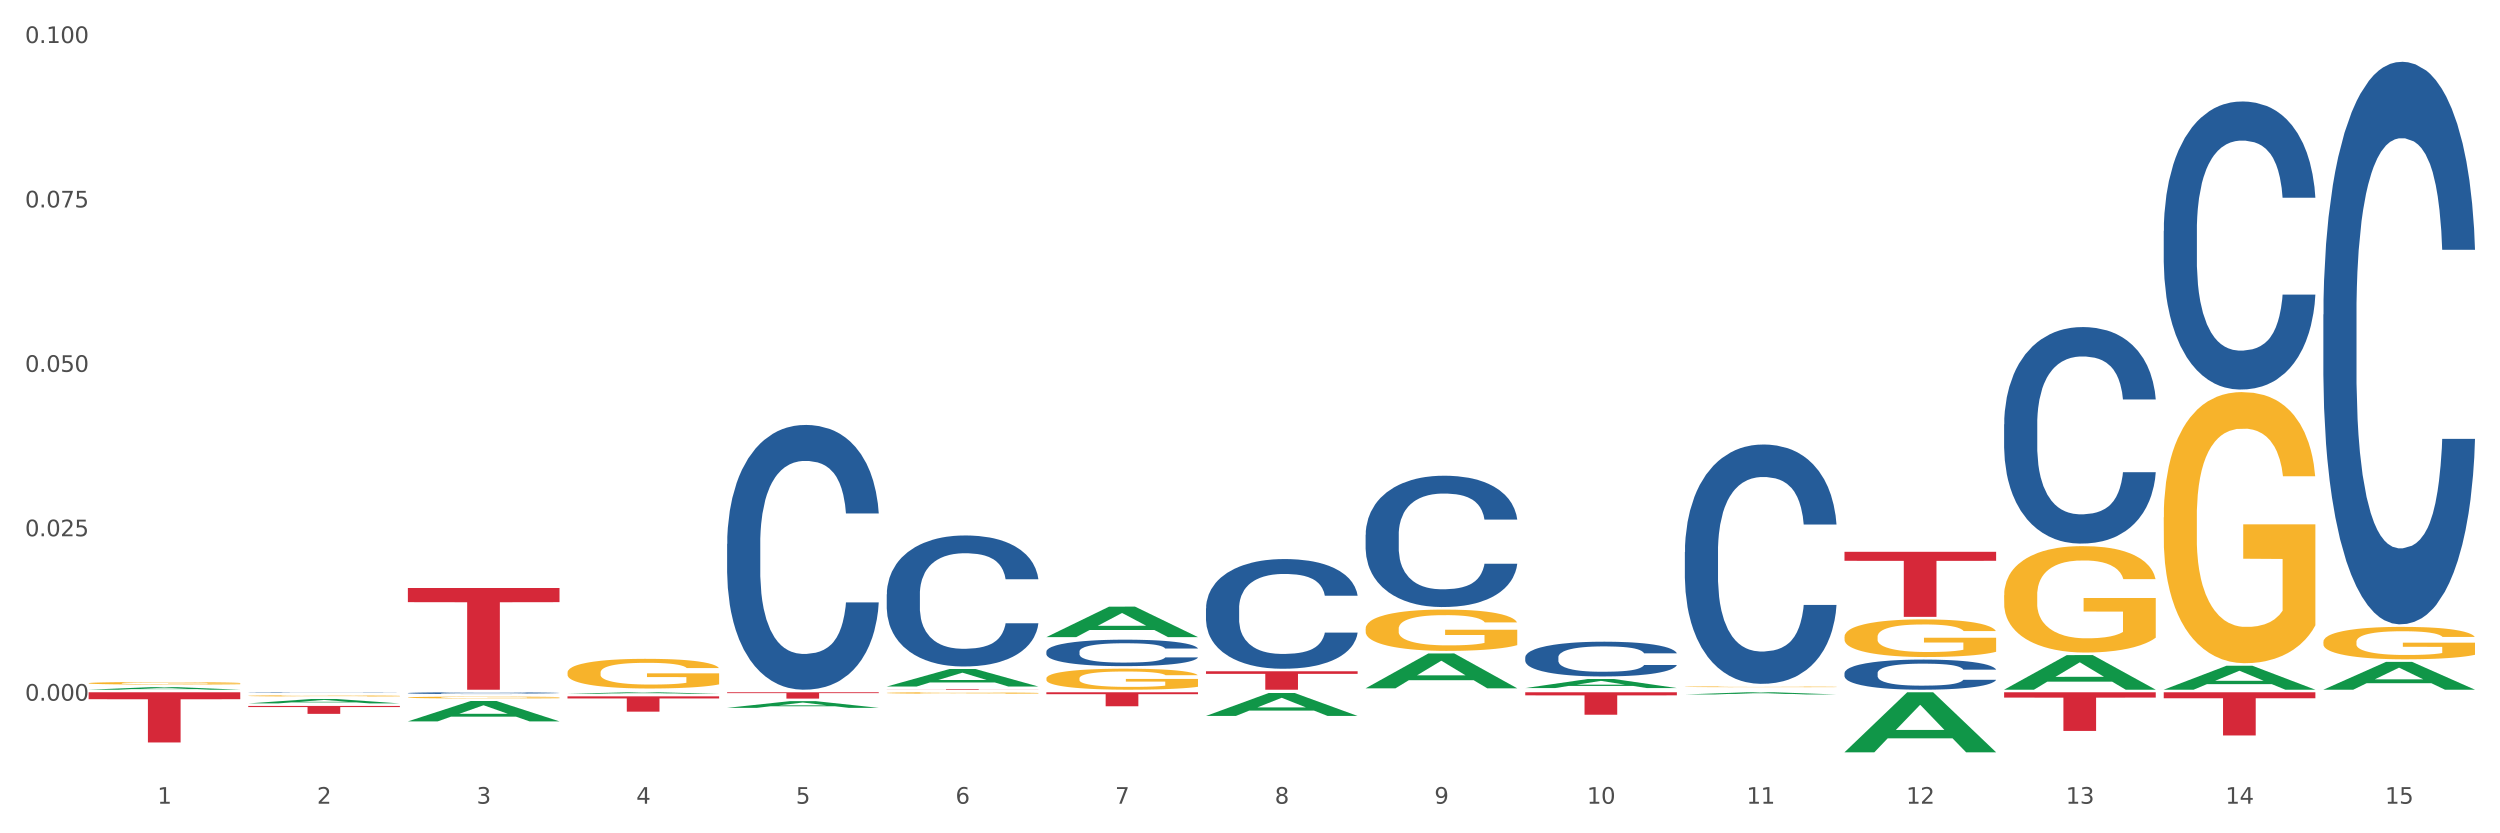
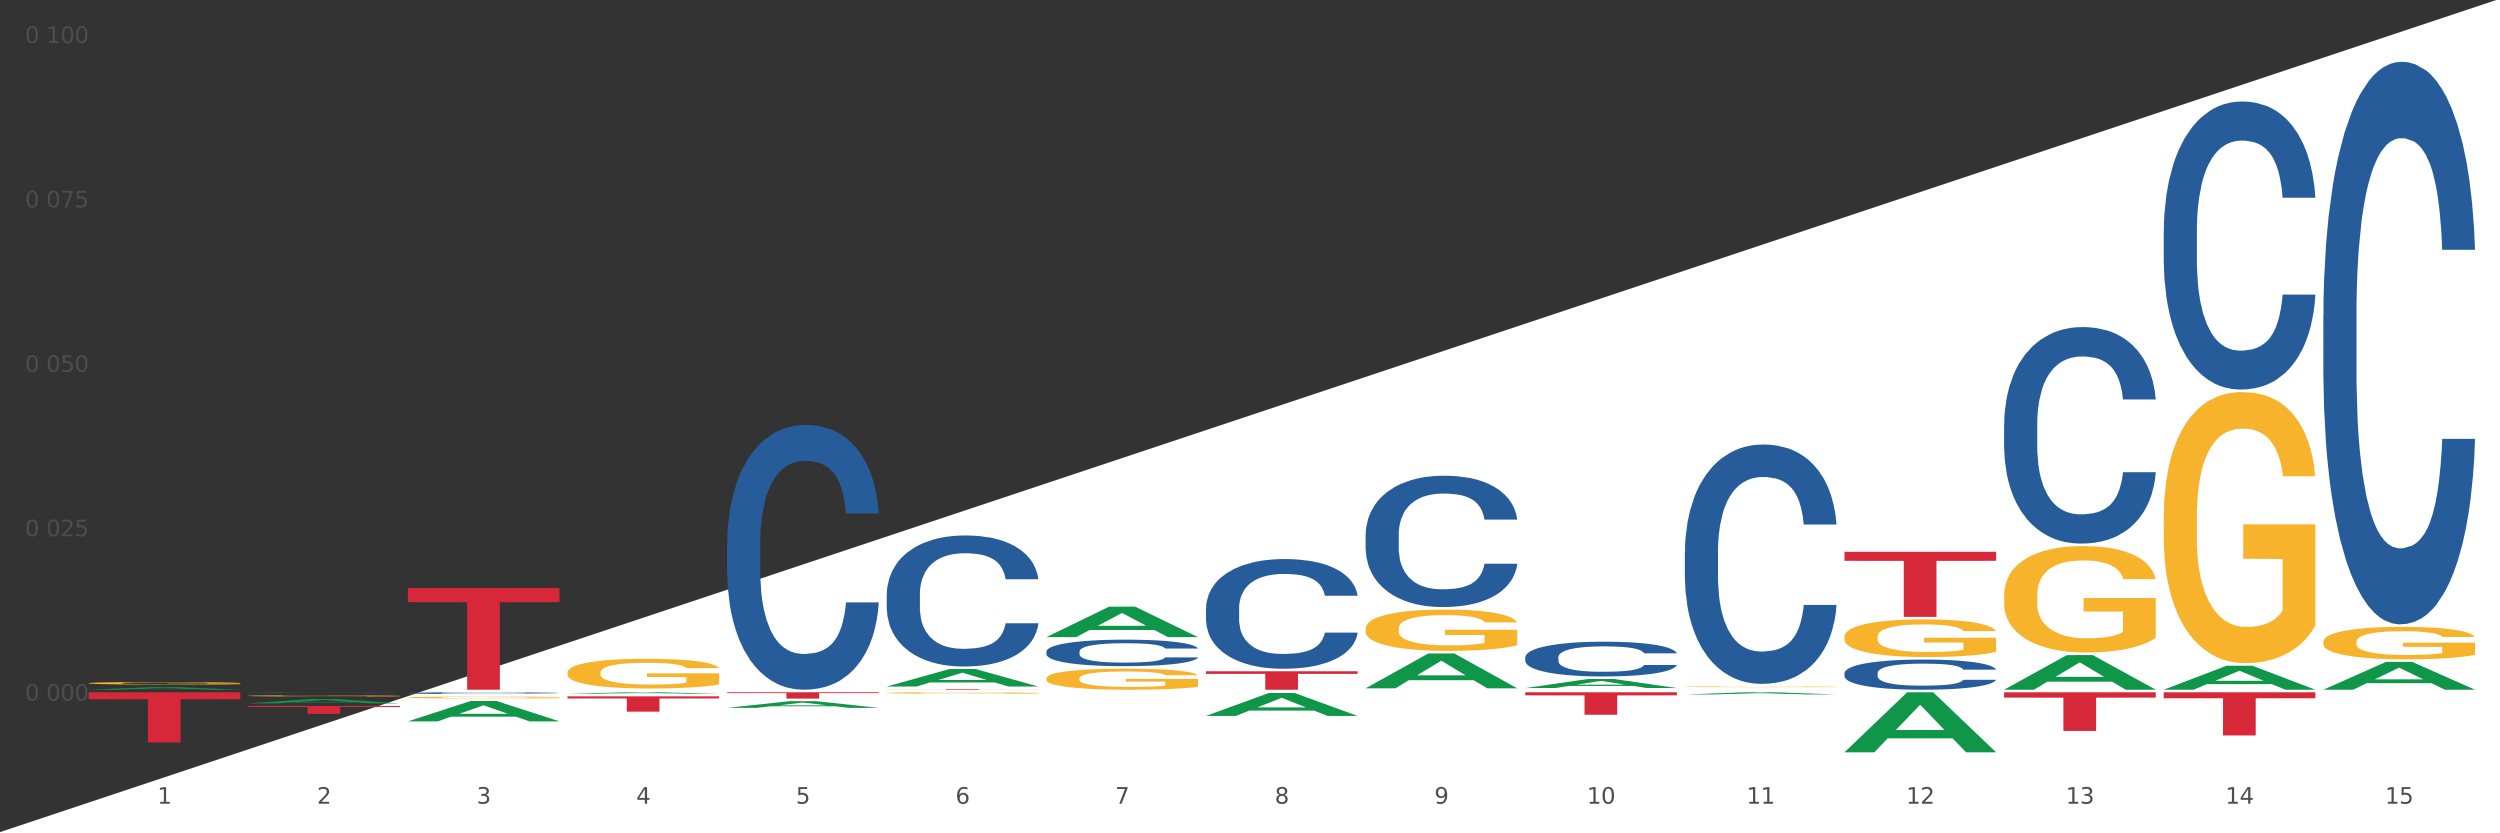
<svg xmlns="http://www.w3.org/2000/svg" xmlns:xlink="http://www.w3.org/1999/xlink" width="1080pt" height="360pt" viewBox="0 0 1080 360" version="1.1">
  <rect x="0" y="0" width="1080" height="360" fill="#333333" stroke="none" />
  <defs>
    <style type="text/css">*{stroke-linejoin: round; stroke-linecap: butt}</style>
  </defs>
  <g id="figure_1">
    <g id="patch_1">
-       <path d="M 0 360  L 1080 360  L 1080 0  L 0 0  z " style="fill: #ffffff; stroke: #ffffff; stroke-linejoin: miter" />
+       <path d="M 0 360  L 1080 360  L 1080 0  z " style="fill: #ffffff; stroke: #ffffff; stroke-linejoin: miter" />
    </g>
    <g id="axes_1">
      <g id="matplotlib.axis_1">
        <g id="xtick_1">
          <g id="text_1">
            <g style="fill: #4d4d4d" transform="translate(67.984 347.204) scale(0.096 -0.096)">
              <defs>
                <path id="DejaVuSans-31" d="M 794 531  L 1825 531  L 1825 4091  L 703 3866  L 703 4441  L 1819 4666  L 2450 4666  L 2450 531  L 3481 531  L 3481 0  L 794 0  L 794 531  z " transform="scale(0.016)" />
              </defs>
              <use xlink:href="#DejaVuSans-31" />
            </g>
          </g>
        </g>
        <g id="xtick_2">
          <g id="text_2">
            <g style="fill: #4d4d4d" transform="translate(136.942 347.204) scale(0.096 -0.096)">
              <defs>
                <path id="DejaVuSans-32" d="M 1228 531  L 3431 531  L 3431 0  L 469 0  L 469 531  Q 828 903 1448 1529  Q 2069 2156 2228 2338  Q 2531 2678 2651 2914  Q 2772 3150 2772 3378  Q 2772 3750 2511 3984  Q 2250 4219 1831 4219  Q 1534 4219 1204 4116  Q 875 4013 500 3803  L 500 4441  Q 881 4594 1212 4672  Q 1544 4750 1819 4750  Q 2544 4750 2975 4387  Q 3406 4025 3406 3419  Q 3406 3131 3298 2873  Q 3191 2616 2906 2266  Q 2828 2175 2409 1742  Q 1991 1309 1228 531  z " transform="scale(0.016)" />
              </defs>
              <use xlink:href="#DejaVuSans-32" />
            </g>
          </g>
        </g>
        <g id="xtick_3">
          <g id="text_3">
            <g style="fill: #4d4d4d" transform="translate(205.899 347.204) scale(0.096 -0.096)">
              <defs>
                <path id="DejaVuSans-33" d="M 2597 2516  Q 3050 2419 3304 2112  Q 3559 1806 3559 1356  Q 3559 666 3084 287  Q 2609 -91 1734 -91  Q 1441 -91 1130 -33  Q 819 25 488 141  L 488 750  Q 750 597 1062 519  Q 1375 441 1716 441  Q 2309 441 2620 675  Q 2931 909 2931 1356  Q 2931 1769 2642 2001  Q 2353 2234 1838 2234  L 1294 2234  L 1294 2753  L 1863 2753  Q 2328 2753 2575 2939  Q 2822 3125 2822 3475  Q 2822 3834 2567 4026  Q 2313 4219 1838 4219  Q 1578 4219 1281 4162  Q 984 4106 628 3988  L 628 4550  Q 988 4650 1302 4700  Q 1616 4750 1894 4750  Q 2613 4750 3031 4423  Q 3450 4097 3450 3541  Q 3450 3153 3228 2886  Q 3006 2619 2597 2516  z " transform="scale(0.016)" />
              </defs>
              <use xlink:href="#DejaVuSans-33" />
            </g>
          </g>
        </g>
        <g id="xtick_4">
          <g id="text_4">
            <g style="fill: #4d4d4d" transform="translate(274.857 347.204) scale(0.096 -0.096)">
              <defs>
                <path id="DejaVuSans-34" d="M 2419 4116  L 825 1625  L 2419 1625  L 2419 4116  z M 2253 4666  L 3047 4666  L 3047 1625  L 3713 1625  L 3713 1100  L 3047 1100  L 3047 0  L 2419 0  L 2419 1100  L 313 1100  L 313 1709  L 2253 4666  z " transform="scale(0.016)" />
              </defs>
              <use xlink:href="#DejaVuSans-34" />
            </g>
          </g>
        </g>
        <g id="xtick_5">
          <g id="text_5">
            <g style="fill: #4d4d4d" transform="translate(343.815 347.204) scale(0.096 -0.096)">
              <defs>
                <path id="DejaVuSans-35" d="M 691 4666  L 3169 4666  L 3169 4134  L 1269 4134  L 1269 2991  Q 1406 3038 1543 3061  Q 1681 3084 1819 3084  Q 2600 3084 3056 2656  Q 3513 2228 3513 1497  Q 3513 744 3044 326  Q 2575 -91 1722 -91  Q 1428 -91 1123 -41  Q 819 9 494 109  L 494 744  Q 775 591 1075 516  Q 1375 441 1709 441  Q 2250 441 2565 725  Q 2881 1009 2881 1497  Q 2881 1984 2565 2268  Q 2250 2553 1709 2553  Q 1456 2553 1204 2497  Q 953 2441 691 2322  L 691 4666  z " transform="scale(0.016)" />
              </defs>
              <use xlink:href="#DejaVuSans-35" />
            </g>
          </g>
        </g>
        <g id="xtick_6">
          <g id="text_6">
            <g style="fill: #4d4d4d" transform="translate(412.772 347.204) scale(0.096 -0.096)">
              <defs>
                <path id="DejaVuSans-36" d="M 2113 2584  Q 1688 2584 1439 2293  Q 1191 2003 1191 1497  Q 1191 994 1439 701  Q 1688 409 2113 409  Q 2538 409 2786 701  Q 3034 994 3034 1497  Q 3034 2003 2786 2293  Q 2538 2584 2113 2584  z M 3366 4563  L 3366 3988  Q 3128 4100 2886 4159  Q 2644 4219 2406 4219  Q 1781 4219 1451 3797  Q 1122 3375 1075 2522  Q 1259 2794 1537 2939  Q 1816 3084 2150 3084  Q 2853 3084 3261 2657  Q 3669 2231 3669 1497  Q 3669 778 3244 343  Q 2819 -91 2113 -91  Q 1303 -91 875 529  Q 447 1150 447 2328  Q 447 3434 972 4092  Q 1497 4750 2381 4750  Q 2619 4750 2861 4703  Q 3103 4656 3366 4563  z " transform="scale(0.016)" />
              </defs>
              <use xlink:href="#DejaVuSans-36" />
            </g>
          </g>
        </g>
        <g id="xtick_7">
          <g id="text_7">
            <g style="fill: #4d4d4d" transform="translate(481.73 347.204) scale(0.096 -0.096)">
              <defs>
                <path id="DejaVuSans-37" d="M 525 4666  L 3525 4666  L 3525 4397  L 1831 0  L 1172 0  L 2766 4134  L 525 4134  L 525 4666  z " transform="scale(0.016)" />
              </defs>
              <use xlink:href="#DejaVuSans-37" />
            </g>
          </g>
        </g>
        <g id="xtick_8">
          <g id="text_8">
            <g style="fill: #4d4d4d" transform="translate(550.688 347.204) scale(0.096 -0.096)">
              <defs>
                <path id="DejaVuSans-38" d="M 2034 2216  Q 1584 2216 1326 1975  Q 1069 1734 1069 1313  Q 1069 891 1326 650  Q 1584 409 2034 409  Q 2484 409 2743 651  Q 3003 894 3003 1313  Q 3003 1734 2745 1975  Q 2488 2216 2034 2216  z M 1403 2484  Q 997 2584 770 2862  Q 544 3141 544 3541  Q 544 4100 942 4425  Q 1341 4750 2034 4750  Q 2731 4750 3128 4425  Q 3525 4100 3525 3541  Q 3525 3141 3298 2862  Q 3072 2584 2669 2484  Q 3125 2378 3379 2068  Q 3634 1759 3634 1313  Q 3634 634 3220 271  Q 2806 -91 2034 -91  Q 1263 -91 848 271  Q 434 634 434 1313  Q 434 1759 690 2068  Q 947 2378 1403 2484  z M 1172 3481  Q 1172 3119 1398 2916  Q 1625 2713 2034 2713  Q 2441 2713 2670 2916  Q 2900 3119 2900 3481  Q 2900 3844 2670 4047  Q 2441 4250 2034 4250  Q 1625 4250 1398 4047  Q 1172 3844 1172 3481  z " transform="scale(0.016)" />
              </defs>
              <use xlink:href="#DejaVuSans-38" />
            </g>
          </g>
        </g>
        <g id="xtick_9">
          <g id="text_9">
            <g style="fill: #4d4d4d" transform="translate(619.645 347.204) scale(0.096 -0.096)">
              <defs>
                <path id="DejaVuSans-39" d="M 703 97  L 703 672  Q 941 559 1184 500  Q 1428 441 1663 441  Q 2288 441 2617 861  Q 2947 1281 2994 2138  Q 2813 1869 2534 1725  Q 2256 1581 1919 1581  Q 1219 1581 811 2004  Q 403 2428 403 3163  Q 403 3881 828 4315  Q 1253 4750 1959 4750  Q 2769 4750 3195 4129  Q 3622 3509 3622 2328  Q 3622 1225 3098 567  Q 2575 -91 1691 -91  Q 1453 -91 1209 -44  Q 966 3 703 97  z M 1959 2075  Q 2384 2075 2632 2365  Q 2881 2656 2881 3163  Q 2881 3666 2632 3958  Q 2384 4250 1959 4250  Q 1534 4250 1286 3958  Q 1038 3666 1038 3163  Q 1038 2656 1286 2365  Q 1534 2075 1959 2075  z " transform="scale(0.016)" />
              </defs>
              <use xlink:href="#DejaVuSans-39" />
            </g>
          </g>
        </g>
        <g id="xtick_10">
          <g id="text_10">
            <g style="fill: #4d4d4d" transform="translate(685.549 347.204) scale(0.096 -0.096)">
              <defs>
                <path id="DejaVuSans-30" d="M 2034 4250  Q 1547 4250 1301 3770  Q 1056 3291 1056 2328  Q 1056 1369 1301 889  Q 1547 409 2034 409  Q 2525 409 2770 889  Q 3016 1369 3016 2328  Q 3016 3291 2770 3770  Q 2525 4250 2034 4250  z M 2034 4750  Q 2819 4750 3233 4129  Q 3647 3509 3647 2328  Q 3647 1150 3233 529  Q 2819 -91 2034 -91  Q 1250 -91 836 529  Q 422 1150 422 2328  Q 422 3509 836 4129  Q 1250 4750 2034 4750  z " transform="scale(0.016)" />
              </defs>
              <use xlink:href="#DejaVuSans-31" />
              <use xlink:href="#DejaVuSans-30" transform="translate(63.623 0)" />
            </g>
          </g>
        </g>
        <g id="xtick_11">
          <g id="text_11">
            <g style="fill: #4d4d4d" transform="translate(754.506 347.204) scale(0.096 -0.096)">
              <use xlink:href="#DejaVuSans-31" />
              <use xlink:href="#DejaVuSans-31" transform="translate(63.623 0)" />
            </g>
          </g>
        </g>
        <g id="xtick_12">
          <g id="text_12">
            <g style="fill: #4d4d4d" transform="translate(823.464 347.204) scale(0.096 -0.096)">
              <use xlink:href="#DejaVuSans-31" />
              <use xlink:href="#DejaVuSans-32" transform="translate(63.623 0)" />
            </g>
          </g>
        </g>
        <g id="xtick_13">
          <g id="text_13">
            <g style="fill: #4d4d4d" transform="translate(892.422 347.204) scale(0.096 -0.096)">
              <use xlink:href="#DejaVuSans-31" />
              <use xlink:href="#DejaVuSans-33" transform="translate(63.623 0)" />
            </g>
          </g>
        </g>
        <g id="xtick_14">
          <g id="text_14">
            <g style="fill: #4d4d4d" transform="translate(961.379 347.204) scale(0.096 -0.096)">
              <use xlink:href="#DejaVuSans-31" />
              <use xlink:href="#DejaVuSans-34" transform="translate(63.623 0)" />
            </g>
          </g>
        </g>
        <g id="xtick_15">
          <g id="text_15">
            <g style="fill: #4d4d4d" transform="translate(1030.337 347.204) scale(0.096 -0.096)">
              <use xlink:href="#DejaVuSans-31" />
              <use xlink:href="#DejaVuSans-35" transform="translate(63.623 0)" />
            </g>
          </g>
        </g>
        <g id="xtick_16" />
        <g id="xtick_17" />
        <g id="xtick_18" />
        <g id="xtick_19" />
        <g id="xtick_20" />
        <g id="xtick_21" />
        <g id="xtick_22" />
        <g id="xtick_23" />
        <g id="xtick_24" />
        <g id="xtick_25" />
        <g id="xtick_26" />
        <g id="xtick_27" />
        <g id="xtick_28" />
        <g id="xtick_29" />
      </g>
      <g id="matplotlib.axis_2">
        <g id="ytick_1">
          <g id="text_16">
            <g style="fill: #4d4d4d" transform="translate(10.8 302.694) scale(0.096 -0.096)">
              <defs>
-                 <path id="DejaVuSans-2e" d="M 684 794  L 1344 794  L 1344 0  L 684 0  L 684 794  z " transform="scale(0.016)" />
-               </defs>
+                 </defs>
              <use xlink:href="#DejaVuSans-30" />
              <use xlink:href="#DejaVuSans-2e" transform="translate(63.623 0)" />
              <use xlink:href="#DejaVuSans-30" transform="translate(95.41 0)" />
              <use xlink:href="#DejaVuSans-30" transform="translate(159.033 0)" />
              <use xlink:href="#DejaVuSans-30" transform="translate(222.656 0)" />
            </g>
          </g>
        </g>
        <g id="ytick_2">
          <g id="text_17">
            <g style="fill: #4d4d4d" transform="translate(10.8 231.667) scale(0.096 -0.096)">
              <use xlink:href="#DejaVuSans-30" />
              <use xlink:href="#DejaVuSans-2e" transform="translate(63.623 0)" />
              <use xlink:href="#DejaVuSans-30" transform="translate(95.41 0)" />
              <use xlink:href="#DejaVuSans-32" transform="translate(159.033 0)" />
              <use xlink:href="#DejaVuSans-35" transform="translate(222.656 0)" />
            </g>
          </g>
        </g>
        <g id="ytick_3">
          <g id="text_18">
            <g style="fill: #4d4d4d" transform="translate(10.8 160.639) scale(0.096 -0.096)">
              <use xlink:href="#DejaVuSans-30" />
              <use xlink:href="#DejaVuSans-2e" transform="translate(63.623 0)" />
              <use xlink:href="#DejaVuSans-30" transform="translate(95.41 0)" />
              <use xlink:href="#DejaVuSans-35" transform="translate(159.033 0)" />
              <use xlink:href="#DejaVuSans-30" transform="translate(222.656 0)" />
            </g>
          </g>
        </g>
        <g id="ytick_4">
          <g id="text_19">
            <g style="fill: #4d4d4d" transform="translate(10.8 89.612) scale(0.096 -0.096)">
              <use xlink:href="#DejaVuSans-30" />
              <use xlink:href="#DejaVuSans-2e" transform="translate(63.623 0)" />
              <use xlink:href="#DejaVuSans-30" transform="translate(95.41 0)" />
              <use xlink:href="#DejaVuSans-37" transform="translate(159.033 0)" />
              <use xlink:href="#DejaVuSans-35" transform="translate(222.656 0)" />
            </g>
          </g>
        </g>
        <g id="ytick_5">
          <g id="text_20">
            <g style="fill: #4d4d4d" transform="translate(10.8 18.585) scale(0.096 -0.096)">
              <use xlink:href="#DejaVuSans-30" />
              <use xlink:href="#DejaVuSans-2e" transform="translate(63.623 0)" />
              <use xlink:href="#DejaVuSans-31" transform="translate(95.41 0)" />
              <use xlink:href="#DejaVuSans-30" transform="translate(159.033 0)" />
              <use xlink:href="#DejaVuSans-30" transform="translate(222.656 0)" />
            </g>
          </g>
        </g>
        <g id="ytick_6" />
        <g id="ytick_7" />
        <g id="ytick_8" />
        <g id="ytick_9" />
        <g id="ytick_10" />
      </g>
      <g id="PolyCollection_1">
        <path d="M 38.283 297.955  L 38.351 297.954  L 65.365 296.835  L 76.576 296.834  L 103.793 297.958  L 90.826 297.958  L 84.95 297.696  L 57.058 297.696  L 56.855 297.7  L 51.182 297.958  L 38.283 297.958  L 38.283 297.955  L 60.57 297.54  L 81.438 297.539  L 71.105 297.073  L 70.97 297.071  L 70.835 297.074  L 60.502 297.539  L 60.57 297.54  L 38.283 297.955  z " clip-path="url(#p7eaac4a300)" style="fill: #109648" />
        <path d="M 452.029 281.476  L 452.106 281.466  L 452.106 281.173  L 452.339 280.776  L 453.19 280.044  L 454.275 279.49  L 456.133 278.842  L 457.14 278.57  L 458.456 278.267  L 461.166 277.776  L 464.264 277.358  L 466.432 277.128  L 468.058 276.981  L 471.697 276.72  L 473.788 276.605  L 475.956 276.511  L 477.815 276.448  L 480.912 276.375  L 483.39 276.344  L 486.255 276.333  L 488.656 276.344  L 491.83 276.386  L 496.476 276.511  L 498.257 276.584  L 500.658 276.71  L 503.136 276.877  L 505.149 277.044  L 507.472 277.285  L 509.873 277.598  L 512.196 277.995  L 513.822 278.361  L 515.138 278.748  L 516.3 279.219  L 517.152 279.731  L 517.539 280.159  L 503.368 280.159  L 502.981 279.773  L 502.207 279.354  L 501.432 279.072  L 500.581 278.842  L 499.264 278.581  L 498.103 278.414  L 496.167 278.215  L 494.386 278.09  L 492.914 278.016  L 491.133 277.954  L 487.339 277.891  L 484.629 277.891  L 482.925 277.912  L 480.835 277.964  L 479.054 278.037  L 476.963 278.163  L 475.337 278.299  L 473.711 278.476  L 472.781 278.602  L 471.388 278.832  L 470.458 279.02  L 469.219 279.344  L 468.523 279.574  L 467.284 280.17  L 466.742 280.609  L 466.509 280.912  L 466.354 281.247  L 466.354 282.877  L 466.819 283.609  L 467.206 283.923  L 467.826 284.278  L 468.987 284.738  L 470.691 285.188  L 472.472 285.512  L 473.943 285.71  L 475.337 285.857  L 476.731 285.972  L 478.434 286.076  L 479.828 286.139  L 481.919 286.202  L 484.397 286.233  L 486.333 286.233  L 490.282 286.181  L 492.063 286.128  L 493.766 286.055  L 495.625 285.94  L 497.096 285.815  L 497.948 285.721  L 499.342 285.522  L 500.426 285.313  L 501.355 285.073  L 501.974 284.863  L 502.671 284.55  L 503.213 284.194  L 503.368 284.006  L 517.539 284.006  L 517.229 284.383  L 516.687 284.748  L 515.603 285.24  L 514.751 285.522  L 513.435 285.867  L 512.041 286.16  L 510.105 286.484  L 508.324 286.724  L 506.466 286.933  L 504.452 287.121  L 500.813 287.383  L 499.496 287.456  L 496.709 287.581  L 494.541 287.655  L 491.366 287.728  L 488.114 287.77  L 484.706 287.78  L 481.686 287.759  L 478.357 287.696  L 476.266 287.634  L 473.943 287.54  L 471.233 287.393  L 468.677 287.216  L 466.277 287.006  L 464.031 286.766  L 461.941 286.494  L 459.23 286.045  L 457.217 285.606  L 455.746 285.198  L 454.739 284.853  L 453.733 284.414  L 453.19 284.111  L 452.339 283.379  L 452.029 282.7  L 452.029 281.476  z " clip-path="url(#p7eaac4a300)" style="fill: #255c99" />
        <path d="M 383.071 256.752  L 383.149 256.701  L 383.149 255.253  L 383.381 253.289  L 384.233 249.67  L 385.317 246.93  L 387.175 243.725  L 388.182 242.381  L 389.498 240.881  L 392.209 238.452  L 395.306 236.384  L 397.474 235.246  L 399.1 234.523  L 402.74 233.23  L 404.83 232.662  L 406.999 232.196  L 408.857 231.886  L 411.954 231.524  L 414.432 231.369  L 417.297 231.317  L 419.698 231.369  L 422.873 231.576  L 427.519 232.196  L 429.3 232.558  L 431.7 233.179  L 434.178 234.006  L 436.192 234.833  L 438.515 236.022  L 440.915 237.573  L 443.238 239.537  L 444.864 241.347  L 446.181 243.26  L 447.342 245.586  L 448.194 248.119  L 448.581 250.239  L 434.411 250.239  L 434.023 248.326  L 433.249 246.258  L 432.475 244.862  L 431.623 243.725  L 430.306 242.432  L 429.145 241.605  L 427.209 240.623  L 425.428 240.003  L 423.957 239.641  L 422.176 239.331  L 418.382 239.02  L 415.671 239.02  L 413.968 239.124  L 411.877 239.382  L 410.096 239.744  L 408.005 240.364  L 406.379 241.037  L 404.753 241.915  L 403.824 242.536  L 402.43 243.673  L 401.501 244.604  L 400.262 246.206  L 399.565 247.344  L 398.326 250.29  L 397.784 252.462  L 397.552 253.961  L 397.397 255.615  L 397.397 263.68  L 397.861 267.299  L 398.248 268.85  L 398.868 270.607  L 400.029 272.882  L 401.733 275.105  L 403.514 276.708  L 404.985 277.69  L 406.379 278.414  L 407.773 278.982  L 409.477 279.499  L 410.87 279.809  L 412.961 280.12  L 415.439 280.275  L 417.375 280.275  L 421.324 280.016  L 423.105 279.758  L 424.809 279.396  L 426.667 278.827  L 428.138 278.207  L 428.99 277.741  L 430.384 276.759  L 431.468 275.725  L 432.397 274.536  L 433.017 273.502  L 433.714 271.951  L 434.256 270.194  L 434.411 269.263  L 448.581 269.263  L 448.271 271.124  L 447.729 272.934  L 446.645 275.363  L 445.793 276.759  L 444.477 278.465  L 443.083 279.913  L 441.147 281.515  L 439.366 282.704  L 437.508 283.738  L 435.495 284.669  L 431.855 285.961  L 430.539 286.323  L 427.751 286.944  L 425.583 287.305  L 422.408 287.667  L 419.156 287.874  L 415.749 287.926  L 412.729 287.822  L 409.399 287.512  L 407.308 287.202  L 404.985 286.737  L 402.275 286.013  L 399.72 285.134  L 397.319 284.1  L 395.074 282.911  L 392.983 281.567  L 390.273 279.344  L 388.259 277.173  L 386.788 275.157  L 385.782 273.451  L 384.775 271.279  L 384.233 269.78  L 383.381 266.161  L 383.071 262.801  L 383.071 256.752  z " clip-path="url(#p7eaac4a300)" style="fill: #255c99" />
        <path d="M 314.114 234.968  L 314.191 234.863  L 314.191 231.938  L 314.423 227.969  L 315.275 220.657  L 316.359 215.12  L 318.218 208.644  L 319.224 205.928  L 320.541 202.898  L 323.251 197.989  L 326.348 193.81  L 328.516 191.512  L 330.143 190.05  L 333.782 187.438  L 335.873 186.289  L 338.041 185.349  L 339.899 184.722  L 342.997 183.991  L 345.475 183.678  L 348.34 183.573  L 350.74 183.678  L 353.915 184.095  L 358.561 185.349  L 360.342 186.08  L 362.743 187.334  L 365.221 189.005  L 367.234 190.676  L 369.557 193.079  L 371.957 196.213  L 374.28 200.182  L 375.907 203.838  L 377.223 207.704  L 378.384 212.404  L 379.236 217.523  L 379.623 221.806  L 365.453 221.806  L 365.066 217.941  L 364.291 213.762  L 363.517 210.942  L 362.665 208.644  L 361.349 206.032  L 360.187 204.361  L 358.251 202.376  L 356.47 201.123  L 354.999 200.391  L 353.218 199.765  L 349.424 199.138  L 346.714 199.138  L 345.01 199.347  L 342.919 199.869  L 341.138 200.6  L 339.048 201.854  L 337.421 203.212  L 335.795 204.988  L 334.866 206.241  L 333.472 208.539  L 332.543 210.42  L 331.304 213.658  L 330.607 215.956  L 329.368 221.91  L 328.826 226.298  L 328.594 229.327  L 328.439 232.67  L 328.439 248.966  L 328.904 256.278  L 329.291 259.412  L 329.91 262.963  L 331.072 267.56  L 332.775 272.051  L 334.556 275.29  L 336.028 277.274  L 337.421 278.737  L 338.815 279.886  L 340.519 280.93  L 341.913 281.557  L 344.003 282.184  L 346.481 282.497  L 348.417 282.497  L 352.366 281.975  L 354.147 281.453  L 355.851 280.722  L 357.709 279.572  L 359.181 278.319  L 360.032 277.379  L 361.426 275.394  L 362.51 273.305  L 363.44 270.902  L 364.059 268.813  L 364.756 265.679  L 365.298 262.128  L 365.453 260.247  L 379.623 260.247  L 379.314 264.008  L 378.772 267.664  L 377.688 272.574  L 376.836 275.394  L 375.519 278.841  L 374.126 281.766  L 372.19 285.004  L 370.409 287.407  L 368.55 289.496  L 366.537 291.377  L 362.898 293.988  L 361.581 294.719  L 358.793 295.973  L 356.625 296.704  L 353.45 297.435  L 350.198 297.853  L 346.791 297.958  L 343.771 297.749  L 340.441 297.122  L 338.351 296.495  L 336.028 295.555  L 333.317 294.093  L 330.762 292.317  L 328.362 290.227  L 326.116 287.825  L 324.025 285.109  L 321.315 280.617  L 319.302 276.23  L 317.831 272.156  L 316.824 268.709  L 315.817 264.321  L 315.275 261.292  L 314.423 253.98  L 314.114 247.19  L 314.114 234.968  z " clip-path="url(#p7eaac4a300)" style="fill: #255c99" />
        <path d="M 176.198 299.402  L 176.276 299.401  L 176.276 299.381  L 176.508 299.354  L 177.36 299.303  L 178.444 299.265  L 180.302 299.22  L 181.309 299.201  L 182.625 299.18  L 185.336 299.147  L 188.433 299.118  L 190.601 299.102  L 192.227 299.092  L 195.867 299.074  L 197.957 299.066  L 200.126 299.059  L 201.984 299.055  L 205.081 299.05  L 207.559 299.048  L 210.424 299.047  L 212.825 299.048  L 216 299.051  L 220.646 299.059  L 222.427 299.064  L 224.827 299.073  L 227.305 299.084  L 229.319 299.096  L 231.642 299.113  L 234.042 299.134  L 236.365 299.162  L 237.991 299.187  L 239.308 299.214  L 240.469 299.246  L 241.321 299.281  L 241.708 299.311  L 227.538 299.311  L 227.15 299.284  L 226.376 299.255  L 225.602 299.236  L 224.75 299.22  L 223.433 299.202  L 222.272 299.191  L 220.336 299.177  L 218.555 299.168  L 217.084 299.163  L 215.303 299.159  L 211.509 299.154  L 208.798 299.154  L 207.095 299.156  L 205.004 299.159  L 203.223 299.165  L 201.132 299.173  L 199.506 299.183  L 197.88 299.195  L 196.951 299.203  L 195.557 299.219  L 194.628 299.232  L 193.389 299.255  L 192.692 299.271  L 191.453 299.312  L 190.911 299.342  L 190.679 299.363  L 190.524 299.386  L 190.524 299.498  L 190.988 299.549  L 191.376 299.571  L 191.995 299.595  L 193.157 299.627  L 194.86 299.658  L 196.641 299.68  L 198.112 299.694  L 199.506 299.704  L 200.9 299.712  L 202.604 299.719  L 203.997 299.723  L 206.088 299.728  L 208.566 299.73  L 210.502 299.73  L 214.451 299.726  L 216.232 299.723  L 217.936 299.718  L 219.794 299.71  L 221.265 299.701  L 222.117 299.695  L 223.511 299.681  L 224.595 299.667  L 225.524 299.65  L 226.144 299.635  L 226.841 299.614  L 227.383 299.589  L 227.538 299.576  L 241.708 299.576  L 241.398 299.602  L 240.856 299.628  L 239.772 299.661  L 238.92 299.681  L 237.604 299.705  L 236.21 299.725  L 234.274 299.747  L 232.493 299.764  L 230.635 299.778  L 228.622 299.791  L 224.982 299.809  L 223.666 299.814  L 220.878 299.823  L 218.71 299.828  L 215.535 299.833  L 212.283 299.836  L 208.876 299.837  L 205.856 299.835  L 202.526 299.831  L 200.435 299.827  L 198.112 299.82  L 195.402 299.81  L 192.847 299.798  L 190.446 299.783  L 188.201 299.767  L 186.11 299.748  L 183.4 299.717  L 181.386 299.687  L 179.915 299.659  L 178.909 299.635  L 177.902 299.604  L 177.36 299.584  L 176.508 299.533  L 176.198 299.486  L 176.198 299.402  z " clip-path="url(#p7eaac4a300)" style="fill: #255c99" />
        <path d="M 107.241 299.148  L 107.318 299.148  L 107.318 299.142  L 107.55 299.134  L 108.402 299.12  L 109.486 299.109  L 111.345 299.096  L 112.351 299.091  L 113.668 299.085  L 116.378 299.075  L 119.475 299.067  L 121.644 299.063  L 123.27 299.06  L 126.909 299.055  L 129 299.052  L 131.168 299.05  L 133.026 299.049  L 136.124 299.048  L 138.602 299.047  L 141.467 299.047  L 143.867 299.047  L 147.042 299.048  L 151.688 299.05  L 153.469 299.052  L 155.87 299.054  L 158.348 299.058  L 160.361 299.061  L 162.684 299.066  L 165.084 299.072  L 167.407 299.08  L 169.034 299.087  L 170.35 299.095  L 171.511 299.104  L 172.363 299.114  L 172.75 299.122  L 158.58 299.122  L 158.193 299.115  L 157.418 299.106  L 156.644 299.101  L 155.792 299.096  L 154.476 299.091  L 153.314 299.088  L 151.378 299.084  L 149.597 299.082  L 148.126 299.08  L 146.345 299.079  L 142.551 299.078  L 139.841 299.078  L 138.137 299.078  L 136.046 299.079  L 134.265 299.081  L 132.175 299.083  L 130.549 299.086  L 128.922 299.089  L 127.993 299.092  L 126.599 299.096  L 125.67 299.1  L 124.431 299.106  L 123.734 299.111  L 122.495 299.123  L 121.953 299.131  L 121.721 299.137  L 121.566 299.144  L 121.566 299.176  L 122.031 299.19  L 122.418 299.196  L 123.037 299.203  L 124.199 299.212  L 125.902 299.221  L 127.683 299.228  L 129.155 299.232  L 130.549 299.234  L 131.942 299.237  L 133.646 299.239  L 135.04 299.24  L 137.13 299.241  L 139.608 299.242  L 141.544 299.242  L 145.493 299.241  L 147.274 299.24  L 148.978 299.238  L 150.836 299.236  L 152.308 299.234  L 153.159 299.232  L 154.553 299.228  L 155.637 299.224  L 156.567 299.219  L 157.186 299.215  L 157.883 299.209  L 158.425 299.202  L 158.58 299.198  L 172.75 299.198  L 172.441 299.205  L 171.899 299.213  L 170.815 299.222  L 169.963 299.228  L 168.646 299.235  L 167.253 299.24  L 165.317 299.247  L 163.536 299.252  L 161.677 299.256  L 159.664 299.259  L 156.025 299.264  L 154.708 299.266  L 151.92 299.268  L 149.752 299.27  L 146.577 299.271  L 143.325 299.272  L 139.918 299.272  L 136.898 299.272  L 133.568 299.271  L 131.478 299.269  L 129.155 299.268  L 126.444 299.265  L 123.889 299.261  L 121.489 299.257  L 119.243 299.252  L 117.152 299.247  L 114.442 299.238  L 112.429 299.23  L 110.958 299.221  L 109.951 299.215  L 108.944 299.206  L 108.402 299.2  L 107.55 299.186  L 107.241 299.172  L 107.241 299.148  z " clip-path="url(#p7eaac4a300)" style="fill: #255c99" />
        <path d="M 38.283 299.047  L 103.793 299.047  L 103.793 302.062  L 78.024 302.083  L 78.024 320.746  L 63.897 320.746  L 63.897 302.083  L 38.283 302.062  L 38.283 299.067  L 38.283 299.047  z " clip-path="url(#p7eaac4a300)" style="fill: #d62839" />
        <path d="M 107.241 304.966  L 172.75 304.966  L 172.75 305.442  L 146.981 305.445  L 146.981 308.391  L 132.855 308.391  L 132.855 305.445  L 107.241 305.442  L 107.241 304.969  L 107.241 304.966  z " clip-path="url(#p7eaac4a300)" style="fill: #d62839" />
        <path d="M 176.198 254.027  L 241.708 254.027  L 241.708 260.132  L 215.939 260.173  L 215.939 297.958  L 201.812 297.958  L 201.812 260.173  L 176.198 260.132  L 176.198 254.069  L 176.198 254.027  z " clip-path="url(#p7eaac4a300)" style="fill: #d62839" />
        <path d="M 245.156 300.806  L 310.666 300.806  L 310.666 301.727  L 284.897 301.734  L 284.897 307.436  L 270.77 307.436  L 270.77 301.734  L 245.156 301.727  L 245.156 300.812  L 245.156 300.806  z " clip-path="url(#p7eaac4a300)" style="fill: #d62839" />
        <path d="M 314.114 299.047  L 379.623 299.047  L 379.623 299.43  L 353.854 299.433  L 353.854 301.806  L 339.728 301.806  L 339.728 299.433  L 314.114 299.43  L 314.114 299.05  L 314.114 299.047  z " clip-path="url(#p7eaac4a300)" style="fill: #d62839" />
        <path d="M 383.071 297.673  L 448.581 297.673  L 448.581 297.713  L 422.812 297.713  L 422.812 297.958  L 408.685 297.958  L 408.685 297.713  L 383.071 297.713  L 383.071 297.673  L 383.071 297.673  z " clip-path="url(#p7eaac4a300)" style="fill: #d62839" />
-         <path d="M 452.029 299.047  L 517.539 299.047  L 517.539 299.889  L 491.769 299.895  L 491.769 305.109  L 477.643 305.109  L 477.643 299.895  L 452.029 299.889  L 452.029 299.053  L 452.029 299.047  z " clip-path="url(#p7eaac4a300)" style="fill: #d62839" />
        <path d="M 38.283 295.136  L 38.36 295.135  L 38.36 295.098  L 38.515 295.066  L 39.288 294.989  L 40.449 294.925  L 41.299 294.891  L 42.15 294.863  L 43.156 294.835  L 44.393 294.806  L 46.636 294.764  L 48.028 294.742  L 49.73 294.72  L 52.824 294.687  L 55.066 294.668  L 57.387 294.653  L 61.177 294.634  L 63.652 294.626  L 66.281 294.62  L 69.452 294.615  L 71.85 294.614  L 77.109 294.617  L 81.595 294.627  L 83.761 294.634  L 86.545 294.646  L 88.015 294.655  L 90.412 294.671  L 92.887 294.693  L 94.589 294.711  L 97.141 294.746  L 99.075 294.782  L 100.854 294.825  L 101.782 294.855  L 102.478 294.883  L 103.097 294.915  L 103.715 294.965  L 89.794 294.965  L 89.252 294.929  L 88.401 294.895  L 87.164 294.862  L 86.081 294.841  L 84.225 294.816  L 82.523 294.799  L 80.744 294.787  L 78.579 294.776  L 76.877 294.771  L 74.48 294.767  L 69.762 294.768  L 66.591 294.776  L 64.425 294.787  L 63.033 294.796  L 61.795 294.806  L 60.403 294.821  L 58.779 294.842  L 57.619 294.862  L 56.459 294.887  L 55.531 294.912  L 54.68 294.94  L 53.984 294.971  L 53.442 295.003  L 52.978 295.043  L 52.592 295.108  L 52.592 295.249  L 52.746 295.281  L 53.133 295.323  L 53.597 295.355  L 54.37 295.393  L 55.066 295.419  L 56.381 295.456  L 57.851 295.487  L 59.011 295.507  L 60.171 295.523  L 62.182 295.546  L 64.425 295.565  L 66.359 295.576  L 68.988 295.586  L 70.767 295.591  L 72.314 295.593  L 76.104 295.593  L 78.811 295.589  L 81.827 295.582  L 84.148 295.573  L 86.081 295.562  L 88.247 295.543  L 89.639 295.525  L 89.639 295.31  L 72.623 295.309  L 72.623 295.165  L 103.793 295.165  L 103.793 295.586  L 102.478 295.608  L 101.008 295.628  L 99.462 295.645  L 97.141 295.667  L 94.357 295.687  L 91.882 295.702  L 89.252 295.714  L 86.159 295.726  L 82.137 295.736  L 79.662 295.74  L 76.568 295.743  L 72.933 295.744  L 69.762 295.742  L 66.668 295.737  L 63.42 295.728  L 60.248 295.714  L 57.851 295.701  L 55.453 295.684  L 52.901 295.663  L 50.89 295.642  L 49.343 295.624  L 47.642 295.6  L 45.785 295.569  L 44.393 295.541  L 43.156 295.512  L 41.841 295.475  L 40.913 295.443  L 39.985 295.403  L 39.443 295.373  L 38.824 295.326  L 38.36 295.261  L 38.283 295.136  z " clip-path="url(#p7eaac4a300)" style="fill: #f7b32b" />
        <path d="M 658.902 299.047  L 724.412 299.047  L 724.412 300.397  L 698.642 300.406  L 698.642 308.759  L 684.516 308.759  L 684.516 300.406  L 658.902 300.397  L 658.902 299.056  L 658.902 299.047  z " clip-path="url(#p7eaac4a300)" style="fill: #d62839" />
        <path d="M 796.817 238.366  L 862.327 238.366  L 862.327 242.274  L 836.558 242.301  L 836.558 266.487  L 822.431 266.487  L 822.431 242.301  L 796.817 242.274  L 796.817 238.393  L 796.817 238.366  z " clip-path="url(#p7eaac4a300)" style="fill: #d62839" />
        <path d="M 520.987 262.804  L 521.064 262.761  L 521.064 261.549  L 521.296 259.904  L 522.148 256.874  L 523.232 254.58  L 525.091 251.897  L 526.097 250.771  L 527.414 249.516  L 530.124 247.481  L 533.221 245.75  L 535.389 244.798  L 537.016 244.192  L 540.655 243.11  L 542.746 242.633  L 544.914 242.244  L 546.772 241.984  L 549.87 241.681  L 552.348 241.551  L 555.213 241.508  L 557.613 241.551  L 560.788 241.724  L 565.434 242.244  L 567.215 242.547  L 569.616 243.066  L 572.094 243.759  L 574.107 244.451  L 576.43 245.447  L 578.83 246.746  L 581.153 248.39  L 582.78 249.905  L 584.096 251.507  L 585.257 253.455  L 586.109 255.576  L 586.496 257.35  L 572.326 257.35  L 571.939 255.749  L 571.164 254.017  L 570.39 252.849  L 569.538 251.897  L 568.222 250.814  L 567.06 250.122  L 565.124 249.299  L 563.343 248.78  L 561.872 248.477  L 560.091 248.217  L 556.297 247.958  L 553.587 247.958  L 551.883 248.044  L 549.792 248.261  L 548.011 248.564  L 545.921 249.083  L 544.294 249.646  L 542.668 250.382  L 541.739 250.901  L 540.345 251.853  L 539.416 252.632  L 538.177 253.974  L 537.48 254.926  L 536.241 257.394  L 535.699 259.212  L 535.467 260.467  L 535.312 261.852  L 535.312 268.605  L 535.777 271.635  L 536.164 272.933  L 536.783 274.405  L 537.945 276.309  L 539.648 278.171  L 541.429 279.513  L 542.901 280.335  L 544.294 280.941  L 545.688 281.417  L 547.392 281.85  L 548.786 282.11  L 550.876 282.369  L 553.354 282.499  L 555.29 282.499  L 559.239 282.283  L 561.02 282.066  L 562.724 281.763  L 564.582 281.287  L 566.054 280.768  L 566.905 280.378  L 568.299 279.556  L 569.383 278.69  L 570.313 277.695  L 570.932 276.829  L 571.629 275.53  L 572.171 274.059  L 572.326 273.279  L 586.496 273.279  L 586.187 274.838  L 585.645 276.353  L 584.561 278.387  L 583.709 279.556  L 582.392 280.984  L 580.999 282.196  L 579.063 283.538  L 577.282 284.534  L 575.423 285.399  L 573.41 286.178  L 569.77 287.261  L 568.454 287.564  L 565.666 288.083  L 563.498 288.386  L 560.323 288.689  L 557.071 288.862  L 553.664 288.905  L 550.644 288.819  L 547.314 288.559  L 545.224 288.299  L 542.901 287.91  L 540.19 287.304  L 537.635 286.568  L 535.235 285.702  L 532.989 284.707  L 530.898 283.581  L 528.188 281.72  L 526.175 279.902  L 524.703 278.214  L 523.697 276.786  L 522.69 274.968  L 522.148 273.712  L 521.296 270.682  L 520.987 267.869  L 520.987 262.804  z " clip-path="url(#p7eaac4a300)" style="fill: #255c99" />
        <path d="M 865.775 299.047  L 931.285 299.047  L 931.285 301.369  L 905.515 301.385  L 905.515 315.755  L 891.389 315.755  L 891.389 301.385  L 865.775 301.369  L 865.775 299.063  L 865.775 299.047  z " clip-path="url(#p7eaac4a300)" style="fill: #d62839" />
        <path d="M 589.944 230.999  L 590.022 230.948  L 590.022 229.497  L 590.254 227.528  L 591.106 223.901  L 592.19 221.155  L 594.048 217.942  L 595.055 216.595  L 596.371 215.093  L 599.082 212.657  L 602.179 210.585  L 604.347 209.445  L 605.973 208.72  L 609.613 207.424  L 611.703 206.854  L 613.872 206.388  L 615.73 206.077  L 618.827 205.714  L 621.305 205.559  L 624.17 205.507  L 626.571 205.559  L 629.746 205.766  L 634.392 206.388  L 636.173 206.751  L 638.573 207.372  L 641.051 208.201  L 643.064 209.03  L 645.388 210.222  L 647.788 211.777  L 650.111 213.746  L 651.737 215.559  L 653.054 217.476  L 654.215 219.808  L 655.067 222.347  L 655.454 224.471  L 641.283 224.471  L 640.896 222.554  L 640.122 220.481  L 639.348 219.082  L 638.496 217.942  L 637.179 216.647  L 636.018 215.818  L 634.082 214.834  L 632.301 214.212  L 630.83 213.849  L 629.049 213.538  L 625.255 213.227  L 622.544 213.227  L 620.841 213.331  L 618.75 213.59  L 616.969 213.953  L 614.878 214.575  L 613.252 215.248  L 611.626 216.129  L 610.697 216.751  L 609.303 217.891  L 608.374 218.823  L 607.135 220.429  L 606.438 221.569  L 605.199 224.523  L 604.657 226.699  L 604.425 228.202  L 604.27 229.86  L 604.27 237.943  L 604.734 241.569  L 605.121 243.124  L 605.741 244.886  L 606.902 247.165  L 608.606 249.393  L 610.387 251  L 611.858 251.984  L 613.252 252.709  L 614.646 253.279  L 616.35 253.798  L 617.743 254.108  L 619.834 254.419  L 622.312 254.575  L 624.248 254.575  L 628.197 254.316  L 629.978 254.057  L 631.682 253.694  L 633.54 253.124  L 635.011 252.502  L 635.863 252.036  L 637.257 251.051  L 638.341 250.015  L 639.27 248.823  L 639.89 247.787  L 640.587 246.233  L 641.129 244.471  L 641.283 243.538  L 655.454 243.538  L 655.144 245.404  L 654.602 247.217  L 653.518 249.652  L 652.666 251.051  L 651.35 252.761  L 649.956 254.212  L 648.02 255.818  L 646.239 257.01  L 644.381 258.046  L 642.368 258.979  L 638.728 260.274  L 637.412 260.637  L 634.624 261.259  L 632.456 261.621  L 629.281 261.984  L 626.029 262.191  L 622.622 262.243  L 619.602 262.14  L 616.272 261.829  L 614.181 261.518  L 611.858 261.051  L 609.148 260.326  L 606.593 259.445  L 604.192 258.409  L 601.947 257.217  L 599.856 255.87  L 597.146 253.642  L 595.132 251.466  L 593.661 249.445  L 592.654 247.735  L 591.648 245.559  L 591.106 244.057  L 590.254 240.43  L 589.944 237.062  L 589.944 230.999  z " clip-path="url(#p7eaac4a300)" style="fill: #255c99" />
        <path d="M 727.86 238.483  L 727.937 238.389  L 727.937 235.744  L 728.169 232.156  L 729.021 225.546  L 730.105 220.541  L 731.964 214.686  L 732.97 212.231  L 734.287 209.493  L 736.997 205.055  L 740.094 201.277  L 742.262 199.2  L 743.889 197.878  L 747.528 195.517  L 749.619 194.478  L 751.787 193.628  L 753.645 193.062  L 756.743 192.401  L 759.221 192.118  L 762.086 192.023  L 764.486 192.118  L 767.661 192.495  L 772.307 193.628  L 774.088 194.289  L 776.489 195.423  L 778.967 196.933  L 780.98 198.444  L 783.303 200.616  L 785.703 203.449  L 788.026 207.038  L 789.652 210.343  L 790.969 213.837  L 792.13 218.086  L 792.982 222.713  L 793.369 226.585  L 779.199 226.585  L 778.812 223.091  L 778.037 219.314  L 777.263 216.764  L 776.411 214.686  L 775.095 212.326  L 773.933 210.815  L 771.997 209.021  L 770.216 207.887  L 768.745 207.226  L 766.964 206.66  L 763.17 206.093  L 760.46 206.093  L 758.756 206.282  L 756.665 206.754  L 754.884 207.415  L 752.794 208.548  L 751.167 209.776  L 749.541 211.381  L 748.612 212.515  L 747.218 214.592  L 746.289 216.292  L 745.05 219.219  L 744.353 221.297  L 743.114 226.679  L 742.572 230.645  L 742.34 233.384  L 742.185 236.405  L 742.185 251.137  L 742.65 257.747  L 743.037 260.58  L 743.656 263.79  L 744.818 267.945  L 746.521 272.006  L 748.302 274.933  L 749.774 276.727  L 751.167 278.049  L 752.561 279.088  L 754.265 280.032  L 755.659 280.599  L 757.749 281.166  L 760.227 281.449  L 762.163 281.449  L 766.112 280.977  L 767.893 280.505  L 769.597 279.844  L 771.455 278.805  L 772.927 277.672  L 773.778 276.822  L 775.172 275.028  L 776.256 273.139  L 777.186 270.967  L 777.805 269.078  L 778.502 266.246  L 779.044 263.035  L 779.199 261.335  L 793.369 261.335  L 793.06 264.735  L 792.518 268.04  L 791.433 272.478  L 790.582 275.028  L 789.265 278.144  L 787.871 280.788  L 785.936 283.715  L 784.155 285.887  L 782.296 287.776  L 780.283 289.475  L 776.643 291.836  L 775.327 292.497  L 772.539 293.63  L 770.371 294.291  L 767.196 294.952  L 763.944 295.33  L 760.537 295.425  L 757.517 295.236  L 754.187 294.669  L 752.097 294.103  L 749.774 293.253  L 747.063 291.931  L 744.508 290.325  L 742.108 288.437  L 739.862 286.265  L 737.771 283.81  L 735.061 279.749  L 733.048 275.783  L 731.576 272.1  L 730.57 268.984  L 729.563 265.018  L 729.021 262.279  L 728.169 255.669  L 727.86 249.531  L 727.86 238.483  z " clip-path="url(#p7eaac4a300)" style="fill: #255c99" />
        <path d="M 107.241 300.603  L 107.318 300.603  L 107.318 300.586  L 107.473 300.571  L 108.246 300.535  L 109.406 300.505  L 110.257 300.49  L 111.108 300.477  L 112.113 300.464  L 113.351 300.451  L 115.594 300.431  L 116.986 300.421  L 118.687 300.41  L 121.781 300.395  L 124.024 300.387  L 126.344 300.379  L 130.134 300.371  L 132.609 300.367  L 135.239 300.364  L 138.41 300.362  L 140.808 300.362  L 146.067 300.363  L 150.553 300.367  L 152.719 300.371  L 155.503 300.377  L 156.972 300.38  L 159.37 300.388  L 161.845 300.398  L 163.547 300.407  L 166.099 300.423  L 168.032 300.439  L 169.811 300.459  L 170.74 300.473  L 171.436 300.486  L 172.054 300.501  L 172.673 300.524  L 158.751 300.524  L 158.21 300.507  L 157.359 300.492  L 156.122 300.476  L 155.039 300.467  L 153.183 300.455  L 151.481 300.447  L 149.702 300.441  L 147.537 300.437  L 145.835 300.434  L 143.437 300.432  L 138.719 300.433  L 135.548 300.437  L 133.383 300.441  L 131.991 300.446  L 130.753 300.451  L 129.361 300.457  L 127.737 300.467  L 126.576 300.476  L 125.416 300.488  L 124.488 300.499  L 123.637 300.513  L 122.941 300.527  L 122.4 300.542  L 121.936 300.56  L 121.549 300.59  L 121.549 300.655  L 121.704 300.67  L 122.091 300.69  L 122.555 300.704  L 123.328 300.722  L 124.024 300.734  L 125.339 300.751  L 126.809 300.766  L 127.969 300.775  L 129.129 300.782  L 131.14 300.793  L 133.383 300.801  L 135.316 300.807  L 137.946 300.811  L 139.725 300.813  L 141.272 300.814  L 145.062 300.814  L 147.769 300.813  L 150.785 300.809  L 153.105 300.805  L 155.039 300.8  L 157.204 300.791  L 158.597 300.783  L 158.597 300.683  L 141.581 300.683  L 141.581 300.617  L 172.75 300.617  L 172.75 300.811  L 171.436 300.821  L 169.966 300.831  L 168.419 300.839  L 166.099 300.849  L 163.315 300.858  L 160.84 300.865  L 158.21 300.871  L 155.116 300.876  L 151.094 300.881  L 148.619 300.883  L 145.526 300.884  L 141.89 300.884  L 138.719 300.883  L 135.626 300.881  L 132.377 300.877  L 129.206 300.871  L 126.809 300.864  L 124.411 300.857  L 121.859 300.847  L 119.848 300.837  L 118.301 300.829  L 116.599 300.818  L 114.743 300.803  L 113.351 300.79  L 112.113 300.777  L 110.798 300.76  L 109.87 300.745  L 108.942 300.726  L 108.401 300.713  L 107.782 300.691  L 107.318 300.661  L 107.241 300.603  z " clip-path="url(#p7eaac4a300)" style="fill: #f7b32b" />
        <path d="M 176.198 301.304  L 176.276 301.303  L 176.276 301.277  L 176.43 301.253  L 177.204 301.197  L 178.364 301.151  L 179.215 301.126  L 180.065 301.106  L 181.071 301.086  L 182.308 301.065  L 184.551 301.034  L 185.944 301.019  L 187.645 301.002  L 190.739 300.978  L 192.982 300.965  L 195.302 300.954  L 199.092 300.94  L 201.567 300.934  L 204.197 300.93  L 207.368 300.927  L 209.765 300.926  L 215.025 300.928  L 219.511 300.935  L 221.676 300.94  L 224.461 300.949  L 225.93 300.955  L 228.328 300.967  L 230.803 300.983  L 232.504 300.996  L 235.057 301.022  L 236.99 301.047  L 238.769 301.079  L 239.697 301.1  L 240.393 301.12  L 241.012 301.144  L 241.631 301.18  L 227.709 301.18  L 227.168 301.154  L 226.317 301.129  L 225.079 301.105  L 223.996 301.09  L 222.14 301.072  L 220.439 301.06  L 218.66 301.051  L 216.494 301.043  L 214.793 301.04  L 212.395 301.037  L 207.677 301.037  L 204.506 301.043  L 202.34 301.051  L 200.948 301.058  L 199.711 301.065  L 198.319 301.076  L 196.694 301.091  L 195.534 301.105  L 194.374 301.123  L 193.446 301.141  L 192.595 301.162  L 191.899 301.185  L 191.358 301.208  L 190.894 301.236  L 190.507 301.283  L 190.507 301.386  L 190.662 301.409  L 191.048 301.439  L 191.512 301.463  L 192.286 301.49  L 192.982 301.509  L 194.297 301.536  L 195.766 301.558  L 196.926 301.572  L 198.086 301.584  L 200.097 301.601  L 202.34 301.614  L 204.274 301.622  L 206.904 301.63  L 208.683 301.633  L 210.229 301.634  L 214.019 301.634  L 216.726 301.632  L 219.743 301.627  L 222.063 301.62  L 223.996 301.612  L 226.162 301.599  L 227.554 301.586  L 227.554 301.43  L 210.539 301.429  L 210.539 301.325  L 241.708 301.325  L 241.708 301.63  L 240.393 301.646  L 238.924 301.66  L 237.377 301.672  L 235.057 301.688  L 232.272 301.703  L 229.797 301.714  L 227.168 301.723  L 224.074 301.731  L 220.052 301.738  L 217.577 301.741  L 214.483 301.743  L 210.848 301.744  L 207.677 301.743  L 204.583 301.739  L 201.335 301.732  L 198.164 301.723  L 195.766 301.713  L 193.369 301.701  L 190.816 301.685  L 188.805 301.67  L 187.258 301.657  L 185.557 301.64  L 183.701 301.617  L 182.308 301.597  L 181.071 301.576  L 179.756 301.549  L 178.828 301.526  L 177.9 301.497  L 177.358 301.475  L 176.74 301.442  L 176.276 301.395  L 176.198 301.304  z " clip-path="url(#p7eaac4a300)" style="fill: #f7b32b" />
        <path d="M 245.156 290.541  L 245.233 290.53  L 245.233 290.108  L 245.388 289.745  L 246.161 288.866  L 247.322 288.14  L 248.172 287.753  L 249.023 287.437  L 250.029 287.121  L 251.266 286.793  L 253.509 286.312  L 254.901 286.066  L 256.603 285.809  L 259.697 285.434  L 261.939 285.223  L 264.26 285.047  L 268.05 284.836  L 270.525 284.742  L 273.154 284.672  L 276.325 284.625  L 278.723 284.614  L 283.982 284.649  L 288.468 284.754  L 290.634 284.836  L 293.418 284.977  L 294.888 285.07  L 297.285 285.258  L 299.76 285.504  L 301.462 285.715  L 304.014 286.113  L 305.948 286.511  L 307.727 287.003  L 308.655 287.343  L 309.351 287.66  L 309.97 288.023  L 310.588 288.597  L 296.667 288.597  L 296.125 288.187  L 295.274 287.8  L 294.037 287.425  L 292.954 287.191  L 291.098 286.898  L 289.396 286.711  L 287.617 286.57  L 285.452 286.453  L 283.75 286.394  L 281.353 286.347  L 276.635 286.359  L 273.464 286.453  L 271.298 286.57  L 269.906 286.675  L 268.668 286.793  L 267.276 286.957  L 265.652 287.203  L 264.492 287.425  L 263.332 287.706  L 262.404 287.988  L 261.553 288.316  L 260.857 288.667  L 260.315 289.03  L 259.851 289.475  L 259.464 290.213  L 259.464 291.818  L 259.619 292.182  L 260.006 292.662  L 260.47 293.025  L 261.243 293.459  L 261.939 293.751  L 263.254 294.173  L 264.724 294.525  L 265.884 294.747  L 267.044 294.935  L 269.055 295.192  L 271.298 295.403  L 273.232 295.532  L 275.861 295.649  L 277.64 295.696  L 279.187 295.72  L 282.977 295.72  L 285.684 295.684  L 288.7 295.602  L 291.021 295.497  L 292.954 295.368  L 295.12 295.157  L 296.512 294.958  L 296.512 292.51  L 279.496 292.498  L 279.496 290.87  L 310.666 290.87  L 310.666 295.649  L 309.351 295.895  L 307.881 296.118  L 306.335 296.317  L 304.014 296.563  L 301.23 296.797  L 298.755 296.961  L 296.125 297.102  L 293.031 297.231  L 289.01 297.348  L 286.535 297.395  L 283.441 297.43  L 279.806 297.442  L 276.635 297.418  L 273.541 297.36  L 270.293 297.254  L 267.121 297.102  L 264.724 296.95  L 262.326 296.762  L 259.774 296.516  L 257.763 296.282  L 256.216 296.071  L 254.515 295.802  L 252.658 295.45  L 251.266 295.134  L 250.029 294.806  L 248.714 294.384  L 247.786 294.021  L 246.858 293.564  L 246.316 293.224  L 245.697 292.697  L 245.233 291.959  L 245.156 290.541  z " clip-path="url(#p7eaac4a300)" style="fill: #f7b32b" />
        <path d="M 383.071 299.341  L 383.149 299.34  L 383.149 299.32  L 383.303 299.302  L 384.077 299.258  L 385.237 299.222  L 386.088 299.203  L 386.938 299.187  L 387.944 299.171  L 389.181 299.155  L 391.424 299.131  L 392.817 299.119  L 394.518 299.106  L 397.612 299.088  L 399.855 299.077  L 402.175 299.068  L 405.965 299.058  L 408.44 299.053  L 411.07 299.05  L 414.241 299.048  L 416.638 299.047  L 421.898 299.049  L 426.384 299.054  L 428.549 299.058  L 431.334 299.065  L 432.803 299.07  L 435.201 299.079  L 437.676 299.091  L 439.377 299.102  L 441.93 299.121  L 443.863 299.141  L 445.642 299.166  L 446.57 299.182  L 447.266 299.198  L 447.885 299.216  L 448.504 299.245  L 434.582 299.245  L 434.041 299.224  L 433.19 299.205  L 431.952 299.186  L 430.869 299.175  L 429.013 299.16  L 427.312 299.151  L 425.533 299.144  L 423.367 299.138  L 421.666 299.135  L 419.268 299.133  L 414.55 299.134  L 411.379 299.138  L 409.213 299.144  L 407.821 299.149  L 406.584 299.155  L 405.191 299.163  L 403.567 299.175  L 402.407 299.186  L 401.247 299.2  L 400.319 299.214  L 399.468 299.231  L 398.772 299.248  L 398.231 299.266  L 397.767 299.288  L 397.38 299.325  L 397.38 299.404  L 397.534 299.422  L 397.921 299.446  L 398.385 299.464  L 399.159 299.486  L 399.855 299.5  L 401.17 299.521  L 402.639 299.539  L 403.799 299.55  L 404.959 299.559  L 406.97 299.572  L 409.213 299.582  L 411.147 299.589  L 413.777 299.594  L 415.555 299.597  L 417.102 299.598  L 420.892 299.598  L 423.599 299.596  L 426.616 299.592  L 428.936 299.587  L 430.869 299.58  L 433.035 299.57  L 434.427 299.56  L 434.427 299.439  L 417.412 299.438  L 417.412 299.357  L 448.581 299.357  L 448.581 299.594  L 447.266 299.607  L 445.797 299.618  L 444.25 299.628  L 441.93 299.64  L 439.145 299.651  L 436.67 299.659  L 434.041 299.666  L 430.947 299.673  L 426.925 299.679  L 424.45 299.681  L 421.356 299.683  L 417.721 299.683  L 414.55 299.682  L 411.456 299.679  L 408.208 299.674  L 405.037 299.666  L 402.639 299.659  L 400.242 299.65  L 397.689 299.637  L 395.678 299.626  L 394.131 299.615  L 392.43 299.602  L 390.574 299.585  L 389.181 299.569  L 387.944 299.553  L 386.629 299.532  L 385.701 299.514  L 384.773 299.491  L 384.231 299.474  L 383.613 299.448  L 383.149 299.411  L 383.071 299.341  z " clip-path="url(#p7eaac4a300)" style="fill: #f7b32b" />
        <path d="M 452.029 293.069  L 452.106 293.061  L 452.106 292.762  L 452.261 292.505  L 453.034 291.882  L 454.195 291.368  L 455.045 291.094  L 455.896 290.87  L 456.902 290.646  L 458.139 290.413  L 460.382 290.073  L 461.774 289.899  L 463.476 289.716  L 466.569 289.45  L 468.812 289.301  L 471.133 289.177  L 474.923 289.027  L 477.398 288.961  L 480.027 288.911  L 483.198 288.878  L 485.596 288.869  L 490.855 288.894  L 495.341 288.969  L 497.507 289.027  L 500.291 289.127  L 501.761 289.193  L 504.158 289.326  L 506.633 289.5  L 508.335 289.65  L 510.887 289.932  L 512.821 290.214  L 514.6 290.563  L 515.528 290.803  L 516.224 291.027  L 516.843 291.285  L 517.461 291.691  L 503.54 291.691  L 502.998 291.401  L 502.147 291.127  L 500.91 290.861  L 499.827 290.695  L 497.971 290.488  L 496.269 290.355  L 494.49 290.255  L 492.325 290.172  L 490.623 290.131  L 488.226 290.098  L 483.508 290.106  L 480.337 290.172  L 478.171 290.255  L 476.779 290.33  L 475.541 290.413  L 474.149 290.529  L 472.525 290.704  L 471.365 290.861  L 470.205 291.061  L 469.277 291.26  L 468.426 291.492  L 467.73 291.741  L 467.188 291.998  L 466.724 292.314  L 466.337 292.837  L 466.337 293.974  L 466.492 294.231  L 466.879 294.571  L 467.343 294.829  L 468.116 295.136  L 468.812 295.343  L 470.127 295.642  L 471.597 295.891  L 472.757 296.049  L 473.917 296.181  L 475.928 296.364  L 478.171 296.513  L 480.105 296.605  L 482.734 296.688  L 484.513 296.721  L 486.06 296.738  L 489.85 296.738  L 492.557 296.713  L 495.573 296.655  L 497.894 296.58  L 499.827 296.489  L 501.993 296.339  L 503.385 296.198  L 503.385 294.463  L 486.369 294.455  L 486.369 293.301  L 517.539 293.301  L 517.539 296.688  L 516.224 296.862  L 514.754 297.02  L 513.208 297.161  L 510.887 297.335  L 508.103 297.501  L 505.628 297.617  L 502.998 297.717  L 499.904 297.808  L 495.883 297.891  L 493.408 297.924  L 490.314 297.949  L 486.679 297.958  L 483.508 297.941  L 480.414 297.899  L 477.166 297.825  L 473.994 297.717  L 471.597 297.609  L 469.199 297.476  L 466.647 297.302  L 464.636 297.136  L 463.089 296.987  L 461.387 296.796  L 459.531 296.547  L 458.139 296.323  L 456.902 296.09  L 455.587 295.791  L 454.659 295.534  L 453.731 295.21  L 453.189 294.97  L 452.57 294.596  L 452.106 294.073  L 452.029 293.069  z " clip-path="url(#p7eaac4a300)" style="fill: #f7b32b" />
        <path d="M 589.944 271.586  L 590.022 271.569  L 590.022 270.982  L 590.176 270.477  L 590.95 269.253  L 592.11 268.242  L 592.961 267.704  L 593.811 267.263  L 594.817 266.823  L 596.054 266.366  L 598.297 265.698  L 599.69 265.355  L 601.391 264.996  L 604.485 264.474  L 606.728 264.181  L 609.048 263.936  L 612.838 263.642  L 615.313 263.512  L 617.943 263.414  L 621.114 263.349  L 623.511 263.333  L 628.771 263.382  L 633.257 263.528  L 635.422 263.642  L 638.206 263.838  L 639.676 263.969  L 642.074 264.23  L 644.549 264.572  L 646.25 264.866  L 648.803 265.42  L 650.736 265.975  L 652.515 266.66  L 653.443 267.133  L 654.139 267.573  L 654.758 268.079  L 655.377 268.878  L 641.455 268.878  L 640.914 268.307  L 640.063 267.769  L 638.825 267.247  L 637.742 266.921  L 635.886 266.513  L 634.185 266.252  L 632.406 266.056  L 630.24 265.893  L 628.539 265.812  L 626.141 265.747  L 621.423 265.763  L 618.252 265.893  L 616.086 266.056  L 614.694 266.203  L 613.457 266.366  L 612.064 266.595  L 610.44 266.937  L 609.28 267.247  L 608.12 267.639  L 607.192 268.03  L 606.341 268.487  L 605.645 268.976  L 605.104 269.482  L 604.639 270.101  L 604.253 271.129  L 604.253 273.363  L 604.407 273.869  L 604.794 274.538  L 605.258 275.043  L 606.032 275.647  L 606.728 276.055  L 608.043 276.642  L 609.512 277.131  L 610.672 277.441  L 611.832 277.702  L 613.843 278.061  L 616.086 278.354  L 618.02 278.534  L 620.65 278.697  L 622.428 278.762  L 623.975 278.795  L 627.765 278.795  L 630.472 278.746  L 633.489 278.632  L 635.809 278.485  L 637.742 278.306  L 639.908 278.012  L 641.3 277.735  L 641.3 274.326  L 624.285 274.309  L 624.285 272.042  L 655.454 272.042  L 655.454 278.697  L 654.139 279.039  L 652.67 279.349  L 651.123 279.627  L 648.803 279.969  L 646.018 280.295  L 643.543 280.524  L 640.914 280.719  L 637.82 280.899  L 633.798 281.062  L 631.323 281.127  L 628.229 281.176  L 624.594 281.192  L 621.423 281.16  L 618.329 281.078  L 615.081 280.931  L 611.91 280.719  L 609.512 280.507  L 607.114 280.246  L 604.562 279.904  L 602.551 279.578  L 601.004 279.284  L 599.303 278.909  L 597.447 278.42  L 596.054 277.979  L 594.817 277.523  L 593.502 276.935  L 592.574 276.43  L 591.646 275.794  L 591.104 275.321  L 590.486 274.587  L 590.022 273.559  L 589.944 271.586  z " clip-path="url(#p7eaac4a300)" style="fill: #f7b32b" />
        <path d="M 727.86 296.679  L 727.937 296.679  L 727.937 296.667  L 728.092 296.657  L 728.865 296.633  L 730.025 296.612  L 730.876 296.602  L 731.727 296.593  L 732.732 296.584  L 733.97 296.575  L 736.213 296.561  L 737.605 296.555  L 739.306 296.547  L 742.4 296.537  L 744.643 296.531  L 746.963 296.526  L 750.753 296.52  L 753.228 296.518  L 755.858 296.516  L 759.029 296.514  L 761.427 296.514  L 766.686 296.515  L 771.172 296.518  L 773.337 296.52  L 776.122 296.524  L 777.591 296.527  L 779.989 296.532  L 782.464 296.539  L 784.166 296.545  L 786.718 296.556  L 788.651 296.567  L 790.43 296.581  L 791.358 296.59  L 792.055 296.599  L 792.673 296.609  L 793.292 296.625  L 779.37 296.625  L 778.829 296.614  L 777.978 296.603  L 776.741 296.592  L 775.658 296.586  L 773.802 296.578  L 772.1 296.572  L 770.321 296.569  L 768.155 296.565  L 766.454 296.564  L 764.056 296.562  L 759.338 296.563  L 756.167 296.565  L 754.002 296.569  L 752.609 296.572  L 751.372 296.575  L 749.98 296.579  L 748.356 296.586  L 747.195 296.592  L 746.035 296.6  L 745.107 296.608  L 744.256 296.617  L 743.56 296.627  L 743.019 296.637  L 742.555 296.65  L 742.168 296.67  L 742.168 296.715  L 742.323 296.725  L 742.71 296.739  L 743.174 296.749  L 743.947 296.761  L 744.643 296.769  L 745.958 296.781  L 747.427 296.79  L 748.588 296.797  L 749.748 296.802  L 751.759 296.809  L 754.002 296.815  L 755.935 296.819  L 758.565 296.822  L 760.344 296.823  L 761.891 296.824  L 765.68 296.824  L 768.387 296.823  L 771.404 296.821  L 773.724 296.818  L 775.658 296.814  L 777.823 296.808  L 779.216 296.803  L 779.216 296.734  L 762.2 296.734  L 762.2 296.689  L 793.369 296.689  L 793.369 296.822  L 792.055 296.829  L 790.585 296.835  L 789.038 296.84  L 786.718 296.847  L 783.933 296.854  L 781.458 296.858  L 778.829 296.862  L 775.735 296.866  L 771.713 296.869  L 769.238 296.871  L 766.145 296.872  L 762.509 296.872  L 759.338 296.871  L 756.245 296.87  L 752.996 296.867  L 749.825 296.862  L 747.427 296.858  L 745.03 296.853  L 742.477 296.846  L 740.467 296.84  L 738.92 296.834  L 737.218 296.826  L 735.362 296.816  L 733.97 296.807  L 732.732 296.798  L 731.417 296.787  L 730.489 296.776  L 729.561 296.764  L 729.02 296.754  L 728.401 296.739  L 727.937 296.719  L 727.86 296.679  z " clip-path="url(#p7eaac4a300)" style="fill: #f7b32b" />
        <path d="M 796.817 275.093  L 796.895 275.078  L 796.895 274.543  L 797.049 274.083  L 797.823 272.969  L 798.983 272.048  L 799.834 271.557  L 800.684 271.156  L 801.69 270.755  L 802.927 270.339  L 805.17 269.73  L 806.563 269.418  L 808.264 269.092  L 811.358 268.616  L 813.601 268.349  L 815.921 268.126  L 819.711 267.859  L 822.186 267.74  L 824.816 267.651  L 827.987 267.591  L 830.384 267.577  L 835.644 267.621  L 840.129 267.755  L 842.295 267.859  L 845.079 268.037  L 846.549 268.156  L 848.947 268.394  L 851.422 268.705  L 853.123 268.973  L 855.676 269.478  L 857.609 269.983  L 859.388 270.607  L 860.316 271.038  L 861.012 271.439  L 861.631 271.899  L 862.25 272.627  L 848.328 272.627  L 847.786 272.107  L 846.936 271.617  L 845.698 271.142  L 844.615 270.844  L 842.759 270.473  L 841.058 270.235  L 839.279 270.057  L 837.113 269.909  L 835.412 269.834  L 833.014 269.775  L 828.296 269.79  L 825.125 269.909  L 822.959 270.057  L 821.567 270.191  L 820.33 270.339  L 818.937 270.547  L 817.313 270.859  L 816.153 271.142  L 814.993 271.498  L 814.065 271.855  L 813.214 272.27  L 812.518 272.716  L 811.977 273.177  L 811.512 273.741  L 811.126 274.677  L 811.126 276.712  L 811.28 277.172  L 811.667 277.781  L 812.131 278.242  L 812.905 278.791  L 813.601 279.163  L 814.916 279.697  L 816.385 280.143  L 817.545 280.425  L 818.705 280.663  L 820.716 280.99  L 822.959 281.257  L 824.893 281.42  L 827.523 281.569  L 829.301 281.628  L 830.848 281.658  L 834.638 281.658  L 837.345 281.614  L 840.362 281.51  L 842.682 281.376  L 844.615 281.212  L 846.781 280.945  L 848.173 280.693  L 848.173 277.588  L 831.158 277.573  L 831.158 275.509  L 862.327 275.509  L 862.327 281.569  L 861.012 281.881  L 859.543 282.163  L 857.996 282.416  L 855.676 282.728  L 852.891 283.025  L 850.416 283.233  L 847.786 283.411  L 844.693 283.574  L 840.671 283.723  L 838.196 283.782  L 835.102 283.827  L 831.467 283.842  L 828.296 283.812  L 825.202 283.738  L 821.954 283.604  L 818.783 283.411  L 816.385 283.218  L 813.987 282.98  L 811.435 282.668  L 809.424 282.371  L 807.877 282.104  L 806.176 281.762  L 804.32 281.316  L 802.927 280.915  L 801.69 280.499  L 800.375 279.965  L 799.447 279.504  L 798.519 278.925  L 797.977 278.494  L 797.359 277.826  L 796.895 276.89  L 796.817 275.093  z " clip-path="url(#p7eaac4a300)" style="fill: #f7b32b" />
        <path d="M 865.775 257.17  L 865.852 257.128  L 865.852 255.617  L 866.007 254.315  L 866.78 251.165  L 867.941 248.562  L 868.791 247.176  L 869.642 246.042  L 870.648 244.908  L 871.885 243.732  L 874.128 242.011  L 875.52 241.129  L 877.222 240.205  L 880.315 238.861  L 882.558 238.105  L 884.879 237.475  L 888.669 236.719  L 891.144 236.383  L 893.773 236.131  L 896.944 235.964  L 899.342 235.922  L 904.601 236.047  L 909.087 236.425  L 911.253 236.719  L 914.037 237.223  L 915.507 237.559  L 917.904 238.231  L 920.379 239.113  L 922.081 239.869  L 924.633 241.297  L 926.567 242.724  L 928.346 244.488  L 929.274 245.706  L 929.97 246.84  L 930.589 248.142  L 931.207 250.199  L 917.286 250.199  L 916.744 248.73  L 915.893 247.344  L 914.656 246  L 913.573 245.16  L 911.717 244.11  L 910.015 243.438  L 908.236 242.934  L 906.071 242.515  L 904.369 242.305  L 901.972 242.137  L 897.254 242.179  L 894.083 242.515  L 891.917 242.934  L 890.525 243.312  L 889.287 243.732  L 887.895 244.32  L 886.271 245.202  L 885.111 246  L 883.951 247.008  L 883.022 248.016  L 882.172 249.191  L 881.476 250.451  L 880.934 251.753  L 880.47 253.349  L 880.083 255.994  L 880.083 261.748  L 880.238 263.049  L 880.625 264.771  L 881.089 266.073  L 881.862 267.627  L 882.558 268.677  L 883.873 270.188  L 885.343 271.448  L 886.503 272.246  L 887.663 272.918  L 889.674 273.842  L 891.917 274.598  L 893.851 275.06  L 896.48 275.48  L 898.259 275.647  L 899.806 275.731  L 903.596 275.731  L 906.303 275.605  L 909.319 275.312  L 911.639 274.934  L 913.573 274.472  L 915.739 273.716  L 917.131 273.002  L 917.131 264.225  L 900.115 264.183  L 900.115 258.346  L 931.285 258.346  L 931.285 275.48  L 929.97 276.361  L 928.5 277.159  L 926.953 277.873  L 924.633 278.755  L 921.849 279.595  L 919.374 280.183  L 916.744 280.687  L 913.65 281.149  L 909.629 281.569  L 907.154 281.737  L 904.06 281.863  L 900.425 281.905  L 897.254 281.821  L 894.16 281.611  L 890.911 281.233  L 887.74 280.687  L 885.343 280.141  L 882.945 279.469  L 880.393 278.587  L 878.382 277.747  L 876.835 276.991  L 875.133 276.025  L 873.277 274.766  L 871.885 273.632  L 870.648 272.456  L 869.333 270.944  L 868.405 269.642  L 867.476 268.005  L 866.935 266.787  L 866.316 264.897  L 865.852 262.252  L 865.775 257.17  z " clip-path="url(#p7eaac4a300)" style="fill: #f7b32b" />
        <path d="M 934.733 223.504  L 934.81 223.397  L 934.81 219.546  L 934.965 216.23  L 935.738 208.207  L 936.898 201.575  L 937.749 198.045  L 938.6 195.157  L 939.605 192.269  L 940.843 189.273  L 943.086 184.888  L 944.478 182.641  L 946.179 180.288  L 949.273 176.865  L 951.516 174.939  L 953.836 173.335  L 957.626 171.409  L 960.101 170.553  L 962.731 169.912  L 965.902 169.484  L 968.3 169.377  L 973.559 169.698  L 978.045 170.66  L 980.21 171.409  L 982.995 172.693  L 984.464 173.549  L 986.862 175.26  L 989.337 177.507  L 991.038 179.432  L 993.591 183.069  L 995.524 186.706  L 997.303 191.199  L 998.231 194.301  L 998.928 197.189  L 999.546 200.505  L 1000.165 205.747  L 986.243 205.747  L 985.702 202.003  L 984.851 198.473  L 983.614 195.05  L 982.531 192.91  L 980.674 190.236  L 978.973 188.525  L 977.194 187.241  L 975.028 186.171  L 973.327 185.636  L 970.929 185.208  L 966.211 185.315  L 963.04 186.171  L 960.875 187.241  L 959.482 188.204  L 958.245 189.273  L 956.853 190.771  L 955.229 193.017  L 954.068 195.05  L 952.908 197.617  L 951.98 200.185  L 951.129 203.18  L 950.433 206.389  L 949.892 209.705  L 949.428 213.77  L 949.041 220.509  L 949.041 235.164  L 949.196 238.48  L 949.582 242.866  L 950.047 246.182  L 950.82 250.14  L 951.516 252.815  L 952.831 256.666  L 954.3 259.875  L 955.461 261.907  L 956.621 263.619  L 958.632 265.972  L 960.875 267.898  L 962.808 269.074  L 965.438 270.144  L 967.217 270.572  L 968.764 270.786  L 972.553 270.786  L 975.26 270.465  L 978.277 269.716  L 980.597 268.753  L 982.531 267.577  L 984.696 265.651  L 986.089 263.833  L 986.089 241.476  L 969.073 241.369  L 969.073 226.5  L 1000.242 226.5  L 1000.242 270.144  L 998.928 272.39  L 997.458 274.423  L 995.911 276.241  L 993.591 278.488  L 990.806 280.627  L 988.331 282.125  L 985.702 283.408  L 982.608 284.585  L 978.586 285.655  L 976.111 286.083  L 973.017 286.404  L 969.382 286.511  L 966.211 286.297  L 963.118 285.762  L 959.869 284.799  L 956.698 283.408  L 954.3 282.018  L 951.903 280.306  L 949.35 278.06  L 947.34 275.92  L 945.793 273.995  L 944.091 271.535  L 942.235 268.325  L 940.843 265.437  L 939.605 262.442  L 938.29 258.591  L 937.362 255.275  L 936.434 251.103  L 935.893 248.001  L 935.274 243.187  L 934.81 236.448  L 934.733 223.504  z " clip-path="url(#p7eaac4a300)" style="fill: #f7b32b" />
        <path d="M 1003.69 277.286  L 1003.768 277.274  L 1003.768 276.813  L 1003.922 276.416  L 1004.696 275.456  L 1005.856 274.662  L 1006.707 274.24  L 1007.557 273.894  L 1008.563 273.549  L 1009.8 273.19  L 1012.043 272.665  L 1013.435 272.397  L 1015.137 272.115  L 1018.231 271.705  L 1020.474 271.475  L 1022.794 271.283  L 1026.584 271.052  L 1029.059 270.95  L 1031.688 270.873  L 1034.86 270.822  L 1037.257 270.809  L 1042.517 270.848  L 1047.002 270.963  L 1049.168 271.052  L 1051.952 271.206  L 1053.422 271.308  L 1055.82 271.513  L 1058.295 271.782  L 1059.996 272.012  L 1062.548 272.448  L 1064.482 272.883  L 1066.261 273.421  L 1067.189 273.792  L 1067.885 274.137  L 1068.504 274.534  L 1069.123 275.162  L 1055.201 275.162  L 1054.659 274.713  L 1053.809 274.291  L 1052.571 273.881  L 1051.488 273.625  L 1049.632 273.305  L 1047.931 273.101  L 1046.152 272.947  L 1043.986 272.819  L 1042.285 272.755  L 1039.887 272.704  L 1035.169 272.717  L 1031.998 272.819  L 1029.832 272.947  L 1028.44 273.062  L 1027.203 273.19  L 1025.81 273.369  L 1024.186 273.638  L 1023.026 273.881  L 1021.866 274.189  L 1020.938 274.496  L 1020.087 274.854  L 1019.391 275.238  L 1018.85 275.635  L 1018.385 276.122  L 1017.999 276.928  L 1017.999 278.682  L 1018.153 279.079  L 1018.54 279.603  L 1019.004 280  L 1019.778 280.474  L 1020.474 280.794  L 1021.789 281.255  L 1023.258 281.639  L 1024.418 281.882  L 1025.578 282.087  L 1027.589 282.368  L 1029.832 282.599  L 1031.766 282.74  L 1034.396 282.868  L 1036.174 282.919  L 1037.721 282.944  L 1041.511 282.944  L 1044.218 282.906  L 1047.235 282.816  L 1049.555 282.701  L 1051.488 282.56  L 1053.654 282.33  L 1055.046 282.112  L 1055.046 279.437  L 1038.031 279.424  L 1038.031 277.645  L 1069.2 277.645  L 1069.2 282.868  L 1067.885 283.136  L 1066.416 283.38  L 1064.869 283.597  L 1062.548 283.866  L 1059.764 284.122  L 1057.289 284.301  L 1054.659 284.455  L 1051.566 284.596  L 1047.544 284.724  L 1045.069 284.775  L 1041.975 284.813  L 1038.34 284.826  L 1035.169 284.801  L 1032.075 284.737  L 1028.827 284.621  L 1025.656 284.455  L 1023.258 284.289  L 1020.86 284.084  L 1018.308 283.815  L 1016.297 283.559  L 1014.75 283.328  L 1013.049 283.034  L 1011.193 282.65  L 1009.8 282.304  L 1008.563 281.946  L 1007.248 281.485  L 1006.32 281.088  L 1005.392 280.589  L 1004.85 280.218  L 1004.232 279.642  L 1003.768 278.835  L 1003.69 277.286  z " clip-path="url(#p7eaac4a300)" style="fill: #f7b32b" />
        <path d="M 1003.69 135.889  L 1003.768 135.668  L 1003.768 129.453  L 1004 121.019  L 1004.852 105.484  L 1005.936 93.721  L 1007.794 79.96  L 1008.801 74.19  L 1010.117 67.754  L 1012.828 57.322  L 1015.925 48.445  L 1018.093 43.562  L 1019.719 40.455  L 1023.359 34.906  L 1025.449 32.465  L 1027.618 30.468  L 1029.476 29.136  L 1032.573 27.582  L 1035.051 26.917  L 1037.916 26.695  L 1040.317 26.917  L 1043.492 27.804  L 1048.138 30.468  L 1049.919 32.021  L 1052.319 34.684  L 1054.797 38.236  L 1056.81 41.787  L 1059.133 46.891  L 1061.534 53.549  L 1063.857 61.983  L 1065.483 69.751  L 1066.8 77.963  L 1067.961 87.95  L 1068.813 98.825  L 1069.2 107.925  L 1055.029 107.925  L 1054.642 99.713  L 1053.868 90.835  L 1053.094 84.843  L 1052.242 79.96  L 1050.925 74.412  L 1049.764 70.861  L 1047.828 66.644  L 1046.047 63.981  L 1044.576 62.427  L 1042.795 61.095  L 1039 59.764  L 1036.29 59.764  L 1034.587 60.208  L 1032.496 61.317  L 1030.715 62.871  L 1028.624 65.534  L 1026.998 68.419  L 1025.372 72.192  L 1024.443 74.856  L 1023.049 79.738  L 1022.12 83.733  L 1020.881 90.614  L 1020.184 95.496  L 1018.945 108.147  L 1018.403 117.468  L 1018.171 123.905  L 1018.016 131.007  L 1018.016 165.63  L 1018.48 181.165  L 1018.867 187.824  L 1019.487 195.37  L 1020.648 205.135  L 1022.352 214.678  L 1024.133 221.559  L 1025.604 225.776  L 1026.998 228.883  L 1028.392 231.324  L 1030.095 233.543  L 1031.489 234.875  L 1033.58 236.207  L 1036.058 236.873  L 1037.994 236.873  L 1041.943 235.763  L 1043.724 234.653  L 1045.428 233.1  L 1047.286 230.658  L 1048.757 227.995  L 1049.609 225.997  L 1051.003 221.781  L 1052.087 217.342  L 1053.016 212.237  L 1053.636 207.798  L 1054.333 201.14  L 1054.875 193.594  L 1055.029 189.599  L 1069.2 189.599  L 1068.89 197.589  L 1068.348 205.357  L 1067.264 215.788  L 1066.412 221.781  L 1065.096 229.105  L 1063.702 235.319  L 1061.766 242.199  L 1059.985 247.304  L 1058.127 251.743  L 1056.114 255.738  L 1052.474 261.286  L 1051.158 262.84  L 1048.37 265.503  L 1046.202 267.057  L 1043.027 268.61  L 1039.775 269.498  L 1036.368 269.72  L 1033.348 269.276  L 1030.018 267.944  L 1027.927 266.613  L 1025.604 264.615  L 1022.894 261.508  L 1020.339 257.735  L 1017.938 253.296  L 1015.693 248.192  L 1013.602 242.421  L 1010.892 232.878  L 1008.878 223.556  L 1007.407 214.9  L 1006.4 207.576  L 1005.394 198.255  L 1004.852 191.819  L 1004 176.283  L 1003.69 161.857  L 1003.69 135.889  z " clip-path="url(#p7eaac4a300)" style="fill: #255c99" />
        <path d="M 934.733 99.753  L 934.81 99.64  L 934.81 96.457  L 935.042 92.139  L 935.894 84.183  L 936.978 78.159  L 938.837 71.112  L 939.843 68.157  L 941.16 64.861  L 943.87 59.52  L 946.967 54.973  L 949.135 52.473  L 950.762 50.882  L 954.401 48.04  L 956.492 46.79  L 958.66 45.767  L 960.518 45.085  L 963.616 44.29  L 966.094 43.949  L 968.959 43.835  L 971.359 43.949  L 974.534 44.403  L 979.18 45.767  L 980.961 46.563  L 983.362 47.927  L 985.839 49.745  L 987.853 51.564  L 990.176 54.178  L 992.576 57.587  L 994.899 61.906  L 996.525 65.884  L 997.842 70.089  L 999.003 75.204  L 999.855 80.773  L 1000.242 85.433  L 986.072 85.433  L 985.685 81.228  L 984.91 76.681  L 984.136 73.613  L 983.284 71.112  L 981.968 68.271  L 980.806 66.453  L 978.87 64.293  L 977.089 62.929  L 975.618 62.134  L 973.837 61.452  L 970.043 60.77  L 967.333 60.77  L 965.629 60.997  L 963.538 61.565  L 961.757 62.361  L 959.667 63.725  L 958.04 65.202  L 956.414 67.134  L 955.485 68.498  L 954.091 70.999  L 953.162 73.044  L 951.923 76.568  L 951.226 79.068  L 949.987 85.547  L 949.445 90.32  L 949.213 93.616  L 949.058 97.253  L 949.058 114.983  L 949.523 122.939  L 949.91 126.349  L 950.529 130.213  L 951.691 135.214  L 953.394 140.101  L 955.175 143.624  L 956.647 145.784  L 958.04 147.375  L 959.434 148.625  L 961.138 149.762  L 962.532 150.443  L 964.622 151.125  L 967.1 151.466  L 969.036 151.466  L 972.985 150.898  L 974.766 150.33  L 976.47 149.534  L 978.328 148.284  L 979.8 146.92  L 980.651 145.897  L 982.045 143.738  L 983.129 141.465  L 984.058 138.851  L 984.678 136.578  L 985.375 133.168  L 985.917 129.304  L 986.072 127.258  L 1000.242 127.258  L 999.933 131.349  L 999.391 135.327  L 998.306 140.669  L 997.455 143.738  L 996.138 147.488  L 994.744 150.671  L 992.809 154.194  L 991.028 156.808  L 989.169 159.081  L 987.156 161.127  L 983.516 163.968  L 982.2 164.764  L 979.412 166.128  L 977.244 166.923  L 974.069 167.719  L 970.817 168.174  L 967.41 168.287  L 964.39 168.06  L 961.06 167.378  L 958.97 166.696  L 956.647 165.673  L 953.936 164.082  L 951.381 162.15  L 948.981 159.877  L 946.735 157.263  L 944.644 154.308  L 941.934 149.421  L 939.921 144.647  L 938.449 140.215  L 937.443 136.464  L 936.436 131.69  L 935.894 128.394  L 935.042 120.439  L 934.733 113.051  L 934.733 99.753  z " clip-path="url(#p7eaac4a300)" style="fill: #255c99" />
        <path d="M 865.775 183.32  L 865.852 183.234  L 865.852 180.842  L 866.085 177.596  L 866.936 171.616  L 868.021 167.089  L 869.879 161.792  L 870.886 159.571  L 872.202 157.094  L 874.912 153.079  L 878.01 149.662  L 880.178 147.782  L 881.804 146.586  L 885.443 144.451  L 887.534 143.511  L 889.702 142.742  L 891.561 142.229  L 894.658 141.631  L 897.136 141.375  L 900.001 141.29  L 902.402 141.375  L 905.576 141.717  L 910.222 142.742  L 912.003 143.34  L 914.404 144.365  L 916.882 145.732  L 918.895 147.099  L 921.218 149.064  L 923.619 151.626  L 925.942 154.873  L 927.568 157.863  L 928.884 161.023  L 930.046 164.868  L 930.898 169.053  L 931.285 172.556  L 917.114 172.556  L 916.727 169.395  L 915.953 165.978  L 915.178 163.672  L 914.326 161.792  L 913.01 159.657  L 911.849 158.29  L 909.913 156.667  L 908.132 155.641  L 906.66 155.043  L 904.879 154.531  L 901.085 154.018  L 898.375 154.018  L 896.671 154.189  L 894.581 154.616  L 892.8 155.214  L 890.709 156.239  L 889.083 157.35  L 887.457 158.802  L 886.527 159.827  L 885.134 161.707  L 884.204 163.244  L 882.965 165.893  L 882.269 167.772  L 881.03 172.641  L 880.488 176.229  L 880.255 178.707  L 880.1 181.44  L 880.1 194.767  L 880.565 200.747  L 880.952 203.31  L 881.572 206.214  L 882.733 209.973  L 884.437 213.646  L 886.218 216.294  L 887.689 217.918  L 889.083 219.114  L 890.477 220.053  L 892.18 220.908  L 893.574 221.42  L 895.665 221.933  L 898.143 222.189  L 900.078 222.189  L 904.028 221.762  L 905.809 221.335  L 907.512 220.737  L 909.371 219.797  L 910.842 218.772  L 911.694 218.003  L 913.088 216.38  L 914.172 214.671  L 915.101 212.707  L 915.72 210.998  L 916.417 208.435  L 916.959 205.531  L 917.114 203.993  L 931.285 203.993  L 930.975 207.068  L 930.433 210.058  L 929.349 214.073  L 928.497 216.38  L 927.181 219.199  L 925.787 221.591  L 923.851 224.239  L 922.07 226.204  L 920.212 227.913  L 918.198 229.45  L 914.559 231.586  L 913.242 232.184  L 910.455 233.209  L 908.287 233.807  L 905.112 234.405  L 901.859 234.747  L 898.452 234.832  L 895.432 234.661  L 892.103 234.149  L 890.012 233.636  L 887.689 232.867  L 884.979 231.671  L 882.423 230.219  L 880.023 228.511  L 877.777 226.546  L 875.687 224.325  L 872.976 220.651  L 870.963 217.063  L 869.492 213.732  L 868.485 210.913  L 867.478 207.325  L 866.936 204.847  L 866.085 198.867  L 865.775 193.315  L 865.775 183.32  z " clip-path="url(#p7eaac4a300)" style="fill: #255c99" />
        <path d="M 796.817 290.784  L 796.895 290.772  L 796.895 290.439  L 797.127 289.987  L 797.979 289.154  L 799.063 288.524  L 800.921 287.786  L 801.928 287.477  L 803.244 287.132  L 805.955 286.573  L 809.052 286.097  L 811.22 285.835  L 812.846 285.669  L 816.486 285.371  L 818.576 285.24  L 820.745 285.133  L 822.603 285.062  L 825.7 284.979  L 828.178 284.943  L 831.043 284.931  L 833.444 284.943  L 836.619 284.99  L 841.265 285.133  L 843.046 285.217  L 845.446 285.359  L 847.924 285.55  L 849.937 285.74  L 852.261 286.014  L 854.661 286.37  L 856.984 286.823  L 858.61 287.239  L 859.927 287.679  L 861.088 288.214  L 861.94 288.797  L 862.327 289.285  L 848.156 289.285  L 847.769 288.845  L 846.995 288.369  L 846.221 288.048  L 845.369 287.786  L 844.052 287.489  L 842.891 287.298  L 840.955 287.072  L 839.174 286.93  L 837.703 286.846  L 835.922 286.775  L 832.127 286.704  L 829.417 286.704  L 827.714 286.727  L 825.623 286.787  L 823.842 286.87  L 821.751 287.013  L 820.125 287.168  L 818.499 287.37  L 817.57 287.513  L 816.176 287.774  L 815.247 287.988  L 814.008 288.357  L 813.311 288.619  L 812.072 289.297  L 811.53 289.797  L 811.298 290.142  L 811.143 290.522  L 811.143 292.378  L 811.607 293.211  L 811.994 293.568  L 812.614 293.972  L 813.775 294.496  L 815.479 295.007  L 817.26 295.376  L 818.731 295.602  L 820.125 295.769  L 821.519 295.9  L 823.222 296.018  L 824.616 296.09  L 826.707 296.161  L 829.185 296.197  L 831.121 296.197  L 835.07 296.137  L 836.851 296.078  L 838.555 295.995  L 840.413 295.864  L 841.884 295.721  L 842.736 295.614  L 844.13 295.388  L 845.214 295.15  L 846.143 294.876  L 846.763 294.638  L 847.46 294.282  L 848.002 293.877  L 848.156 293.663  L 862.327 293.663  L 862.017 294.091  L 861.475 294.508  L 860.391 295.067  L 859.539 295.388  L 858.223 295.781  L 856.829 296.114  L 854.893 296.482  L 853.112 296.756  L 851.254 296.994  L 849.241 297.208  L 845.601 297.506  L 844.285 297.589  L 841.497 297.732  L 839.329 297.815  L 836.154 297.898  L 832.902 297.946  L 829.495 297.958  L 826.475 297.934  L 823.145 297.862  L 821.054 297.791  L 818.731 297.684  L 816.021 297.517  L 813.466 297.315  L 811.065 297.077  L 808.82 296.804  L 806.729 296.494  L 804.019 295.983  L 802.005 295.483  L 800.534 295.019  L 799.527 294.627  L 798.521 294.127  L 797.979 293.782  L 797.127 292.949  L 796.817 292.176  L 796.817 290.784  z " clip-path="url(#p7eaac4a300)" style="fill: #255c99" />
        <path d="M 658.902 283.959  L 658.979 283.945  L 658.979 283.561  L 659.212 283.04  L 660.063 282.08  L 661.148 281.353  L 663.006 280.503  L 664.013 280.146  L 665.329 279.749  L 668.039 279.104  L 671.137 278.556  L 673.305 278.254  L 674.931 278.062  L 678.57 277.719  L 680.661 277.568  L 682.829 277.445  L 684.688 277.363  L 687.785 277.267  L 690.263 277.226  L 693.128 277.212  L 695.529 277.226  L 698.703 277.281  L 703.349 277.445  L 705.13 277.541  L 707.531 277.706  L 710.009 277.925  L 712.022 278.144  L 714.345 278.46  L 716.746 278.871  L 719.069 279.392  L 720.695 279.872  L 722.011 280.38  L 723.173 280.997  L 724.025 281.669  L 724.412 282.231  L 710.241 282.231  L 709.854 281.723  L 709.08 281.175  L 708.305 280.805  L 707.454 280.503  L 706.137 280.16  L 704.976 279.941  L 703.04 279.68  L 701.259 279.516  L 699.787 279.42  L 698.006 279.337  L 694.212 279.255  L 691.502 279.255  L 689.798 279.283  L 687.708 279.351  L 685.927 279.447  L 683.836 279.612  L 682.21 279.79  L 680.584 280.023  L 679.654 280.188  L 678.261 280.489  L 677.331 280.736  L 676.092 281.161  L 675.396 281.463  L 674.157 282.244  L 673.615 282.82  L 673.382 283.218  L 673.227 283.657  L 673.227 285.796  L 673.692 286.756  L 674.079 287.167  L 674.699 287.634  L 675.86 288.237  L 677.564 288.827  L 679.345 289.252  L 680.816 289.512  L 682.21 289.704  L 683.604 289.855  L 685.307 289.992  L 686.701 290.074  L 688.792 290.157  L 691.27 290.198  L 693.206 290.198  L 697.155 290.129  L 698.936 290.061  L 700.639 289.965  L 702.498 289.814  L 703.969 289.649  L 704.821 289.526  L 706.215 289.265  L 707.299 288.991  L 708.228 288.676  L 708.847 288.401  L 709.544 287.99  L 710.086 287.524  L 710.241 287.277  L 724.412 287.277  L 724.102 287.771  L 723.56 288.251  L 722.476 288.895  L 721.624 289.265  L 720.308 289.718  L 718.914 290.102  L 716.978 290.527  L 715.197 290.842  L 713.339 291.117  L 711.325 291.363  L 707.686 291.706  L 706.369 291.802  L 703.582 291.967  L 701.414 292.063  L 698.239 292.159  L 694.987 292.214  L 691.579 292.227  L 688.559 292.2  L 685.23 292.118  L 683.139 292.035  L 680.816 291.912  L 678.106 291.72  L 675.55 291.487  L 673.15 291.213  L 670.904 290.897  L 668.814 290.541  L 666.103 289.951  L 664.09 289.375  L 662.619 288.84  L 661.612 288.388  L 660.605 287.812  L 660.063 287.414  L 659.212 286.454  L 658.902 285.563  L 658.902 283.959  z " clip-path="url(#p7eaac4a300)" style="fill: #255c99" />
        <path d="M 934.733 299.047  L 1000.242 299.047  L 1000.242 301.642  L 974.473 301.659  L 974.473 317.719  L 960.347 317.719  L 960.347 301.659  L 934.733 301.642  L 934.733 299.065  L 934.733 299.047  z " clip-path="url(#p7eaac4a300)" style="fill: #d62839" />
        <path d="M 520.987 289.995  L 586.496 289.995  L 586.496 291.101  L 560.727 291.109  L 560.727 297.958  L 546.601 297.958  L 546.601 291.109  L 520.987 291.101  L 520.987 290.002  L 520.987 289.995  z " clip-path="url(#p7eaac4a300)" style="fill: #d62839" />
        <path d="M 107.241 303.873  L 107.308 303.871  L 134.323 301.976  L 145.533 301.974  L 172.75 303.877  L 159.784 303.877  L 153.908 303.434  L 126.016 303.434  L 125.813 303.441  L 120.14 303.877  L 107.241 303.877  L 107.241 303.873  L 129.527 303.169  L 150.396 303.167  L 140.063 302.379  L 139.928 302.376  L 139.793 302.381  L 129.46 303.167  L 129.527 303.169  L 107.241 303.873  z " clip-path="url(#p7eaac4a300)" style="fill: #109648" />
        <path d="M 796.817 324.945  L 796.885 324.921  L 823.899 299.071  L 835.11 299.047  L 862.327 324.994  L 849.36 324.994  L 843.485 318.952  L 815.592 318.952  L 815.39 319.049  L 809.717 324.994  L 796.817 324.994  L 796.817 324.945  L 819.104 315.346  L 839.973 315.322  L 829.64 304.577  L 829.505 304.529  L 829.37 304.602  L 819.037 315.322  L 819.104 315.346  L 796.817 324.945  z " clip-path="url(#p7eaac4a300)" style="fill: #109648" />
        <path d="M 176.198 311.62  L 176.266 311.612  L 203.28 302.842  L 214.491 302.834  L 241.708 311.637  L 228.741 311.637  L 222.866 309.587  L 194.973 309.587  L 194.771 309.62  L 189.098 311.637  L 176.198 311.637  L 176.198 311.62  L 198.485 308.363  L 219.354 308.355  L 209.021 304.71  L 208.886 304.693  L 208.751 304.718  L 198.418 308.355  L 198.485 308.363  L 176.198 311.62  z " clip-path="url(#p7eaac4a300)" style="fill: #109648" />
        <path d="M 934.733 297.938  L 934.8 297.928  L 961.814 287.61  L 973.025 287.6  L 1000.242 297.958  L 987.275 297.958  L 981.4 295.546  L 953.508 295.546  L 953.305 295.585  L 947.632 297.958  L 934.733 297.958  L 934.733 297.938  L 957.019 294.106  L 977.888 294.097  L 967.555 289.808  L 967.42 289.788  L 967.285 289.817  L 956.952 294.097  L 957.019 294.106  L 934.733 297.938  z " clip-path="url(#p7eaac4a300)" style="fill: #109648" />
        <path d="M 865.775 297.929  L 865.842 297.915  L 892.857 283.008  L 904.068 282.994  L 931.285 297.958  L 918.318 297.958  L 912.442 294.473  L 884.55 294.473  L 884.347 294.529  L 878.674 297.958  L 865.775 297.958  L 865.775 297.929  L 888.062 292.394  L 908.93 292.38  L 898.597 286.183  L 898.462 286.155  L 898.327 286.197  L 887.994 292.38  L 888.062 292.394  L 865.775 297.929  z " clip-path="url(#p7eaac4a300)" style="fill: #109648" />
        <path d="M 727.86 300.011  L 727.927 300.01  L 754.941 299.048  L 766.152 299.047  L 793.369 300.013  L 780.402 300.013  L 774.527 299.788  L 746.635 299.788  L 746.432 299.792  L 740.759 300.013  L 727.86 300.013  L 727.86 300.011  L 750.146 299.654  L 771.015 299.653  L 760.682 299.253  L 760.547 299.251  L 760.412 299.254  L 750.079 299.653  L 750.146 299.654  L 727.86 300.011  z " clip-path="url(#p7eaac4a300)" style="fill: #109648" />
        <path d="M 658.902 297.24  L 658.969 297.236  L 685.984 293.32  L 697.195 293.317  L 724.412 297.247  L 711.445 297.247  L 705.569 296.332  L 677.677 296.332  L 677.474 296.347  L 671.801 297.247  L 658.902 297.247  L 658.902 297.24  L 681.189 295.786  L 702.057 295.782  L 691.724 294.154  L 691.589 294.147  L 691.454 294.158  L 681.121 295.782  L 681.189 295.786  L 658.902 297.24  z " clip-path="url(#p7eaac4a300)" style="fill: #109648" />
        <path d="M 1003.69 297.935  L 1003.758 297.924  L 1030.772 285.927  L 1041.983 285.916  L 1069.2 297.958  L 1056.233 297.958  L 1050.357 295.153  L 1022.465 295.153  L 1022.263 295.199  L 1016.59 297.958  L 1003.69 297.958  L 1003.69 297.935  L 1025.977 293.48  L 1046.846 293.469  L 1036.513 288.482  L 1036.378 288.46  L 1036.243 288.494  L 1025.91 293.469  L 1025.977 293.48  L 1003.69 297.935  z " clip-path="url(#p7eaac4a300)" style="fill: #109648" />
        <path d="M 520.987 309.276  L 521.054 309.267  L 548.068 299.381  L 559.279 299.372  L 586.496 309.295  L 573.53 309.295  L 567.654 306.984  L 539.762 306.984  L 539.559 307.021  L 533.886 309.295  L 520.987 309.295  L 520.987 309.276  L 543.273 305.605  L 564.142 305.596  L 553.809 301.487  L 553.674 301.468  L 553.539 301.496  L 543.206 305.596  L 543.273 305.605  L 520.987 309.276  z " clip-path="url(#p7eaac4a300)" style="fill: #109648" />
        <path d="M 245.156 299.715  L 245.224 299.715  L 272.238 299.048  L 283.449 299.047  L 310.666 299.717  L 297.699 299.717  L 291.823 299.561  L 263.931 299.561  L 263.728 299.563  L 258.055 299.717  L 245.156 299.717  L 245.156 299.715  L 267.443 299.468  L 288.311 299.467  L 277.978 299.19  L 277.843 299.188  L 277.708 299.19  L 267.375 299.467  L 267.443 299.468  L 245.156 299.715  z " clip-path="url(#p7eaac4a300)" style="fill: #109648" />
        <path d="M 452.029 275.219  L 452.096 275.207  L 479.111 262.073  L 490.322 262.06  L 517.539 275.244  L 504.572 275.244  L 498.696 272.174  L 470.804 272.174  L 470.601 272.223  L 464.928 275.244  L 452.029 275.244  L 452.029 275.219  L 474.316 270.342  L 495.184 270.329  L 484.851 264.87  L 484.716 264.845  L 484.581 264.883  L 474.248 270.329  L 474.316 270.342  L 452.029 275.219  z " clip-path="url(#p7eaac4a300)" style="fill: #109648" />
        <path d="M 383.071 296.569  L 383.139 296.562  L 410.153 289.022  L 421.364 289.015  L 448.581 296.584  L 435.614 296.584  L 429.739 294.821  L 401.846 294.821  L 401.644 294.85  L 395.971 296.584  L 383.071 296.584  L 383.071 296.569  L 405.358 293.769  L 426.227 293.762  L 415.894 290.628  L 415.759 290.614  L 415.624 290.636  L 405.291 293.762  L 405.358 293.769  L 383.071 296.569  z " clip-path="url(#p7eaac4a300)" style="fill: #109648" />
        <path d="M 314.114 305.786  L 314.181 305.784  L 341.196 302.898  L 352.406 302.895  L 379.623 305.792  L 366.657 305.792  L 360.781 305.117  L 332.889 305.117  L 332.686 305.128  L 327.013 305.792  L 314.114 305.792  L 314.114 305.786  L 336.4 304.715  L 357.269 304.712  L 346.936 303.513  L 346.801 303.507  L 346.666 303.515  L 336.333 304.712  L 336.4 304.715  L 314.114 305.786  z " clip-path="url(#p7eaac4a300)" style="fill: #109648" />
        <path d="M 589.944 297.328  L 590.012 297.314  L 617.026 282.296  L 628.237 282.282  L 655.454 297.357  L 642.487 297.357  L 636.612 293.846  L 608.719 293.846  L 608.517 293.903  L 602.844 297.357  L 589.944 297.357  L 589.944 297.328  L 612.231 291.751  L 633.1 291.737  L 622.767 285.495  L 622.632 285.467  L 622.497 285.509  L 612.164 291.737  L 612.231 291.751  L 589.944 297.328  z " clip-path="url(#p7eaac4a300)" style="fill: #109648" />
      </g>
    </g>
  </g>
  <defs>
    <clipPath id="p7eaac4a300">
      <rect x="38.283" y="11.78" width="1030.917" height="328.129" />
    </clipPath>
  </defs>
</svg>